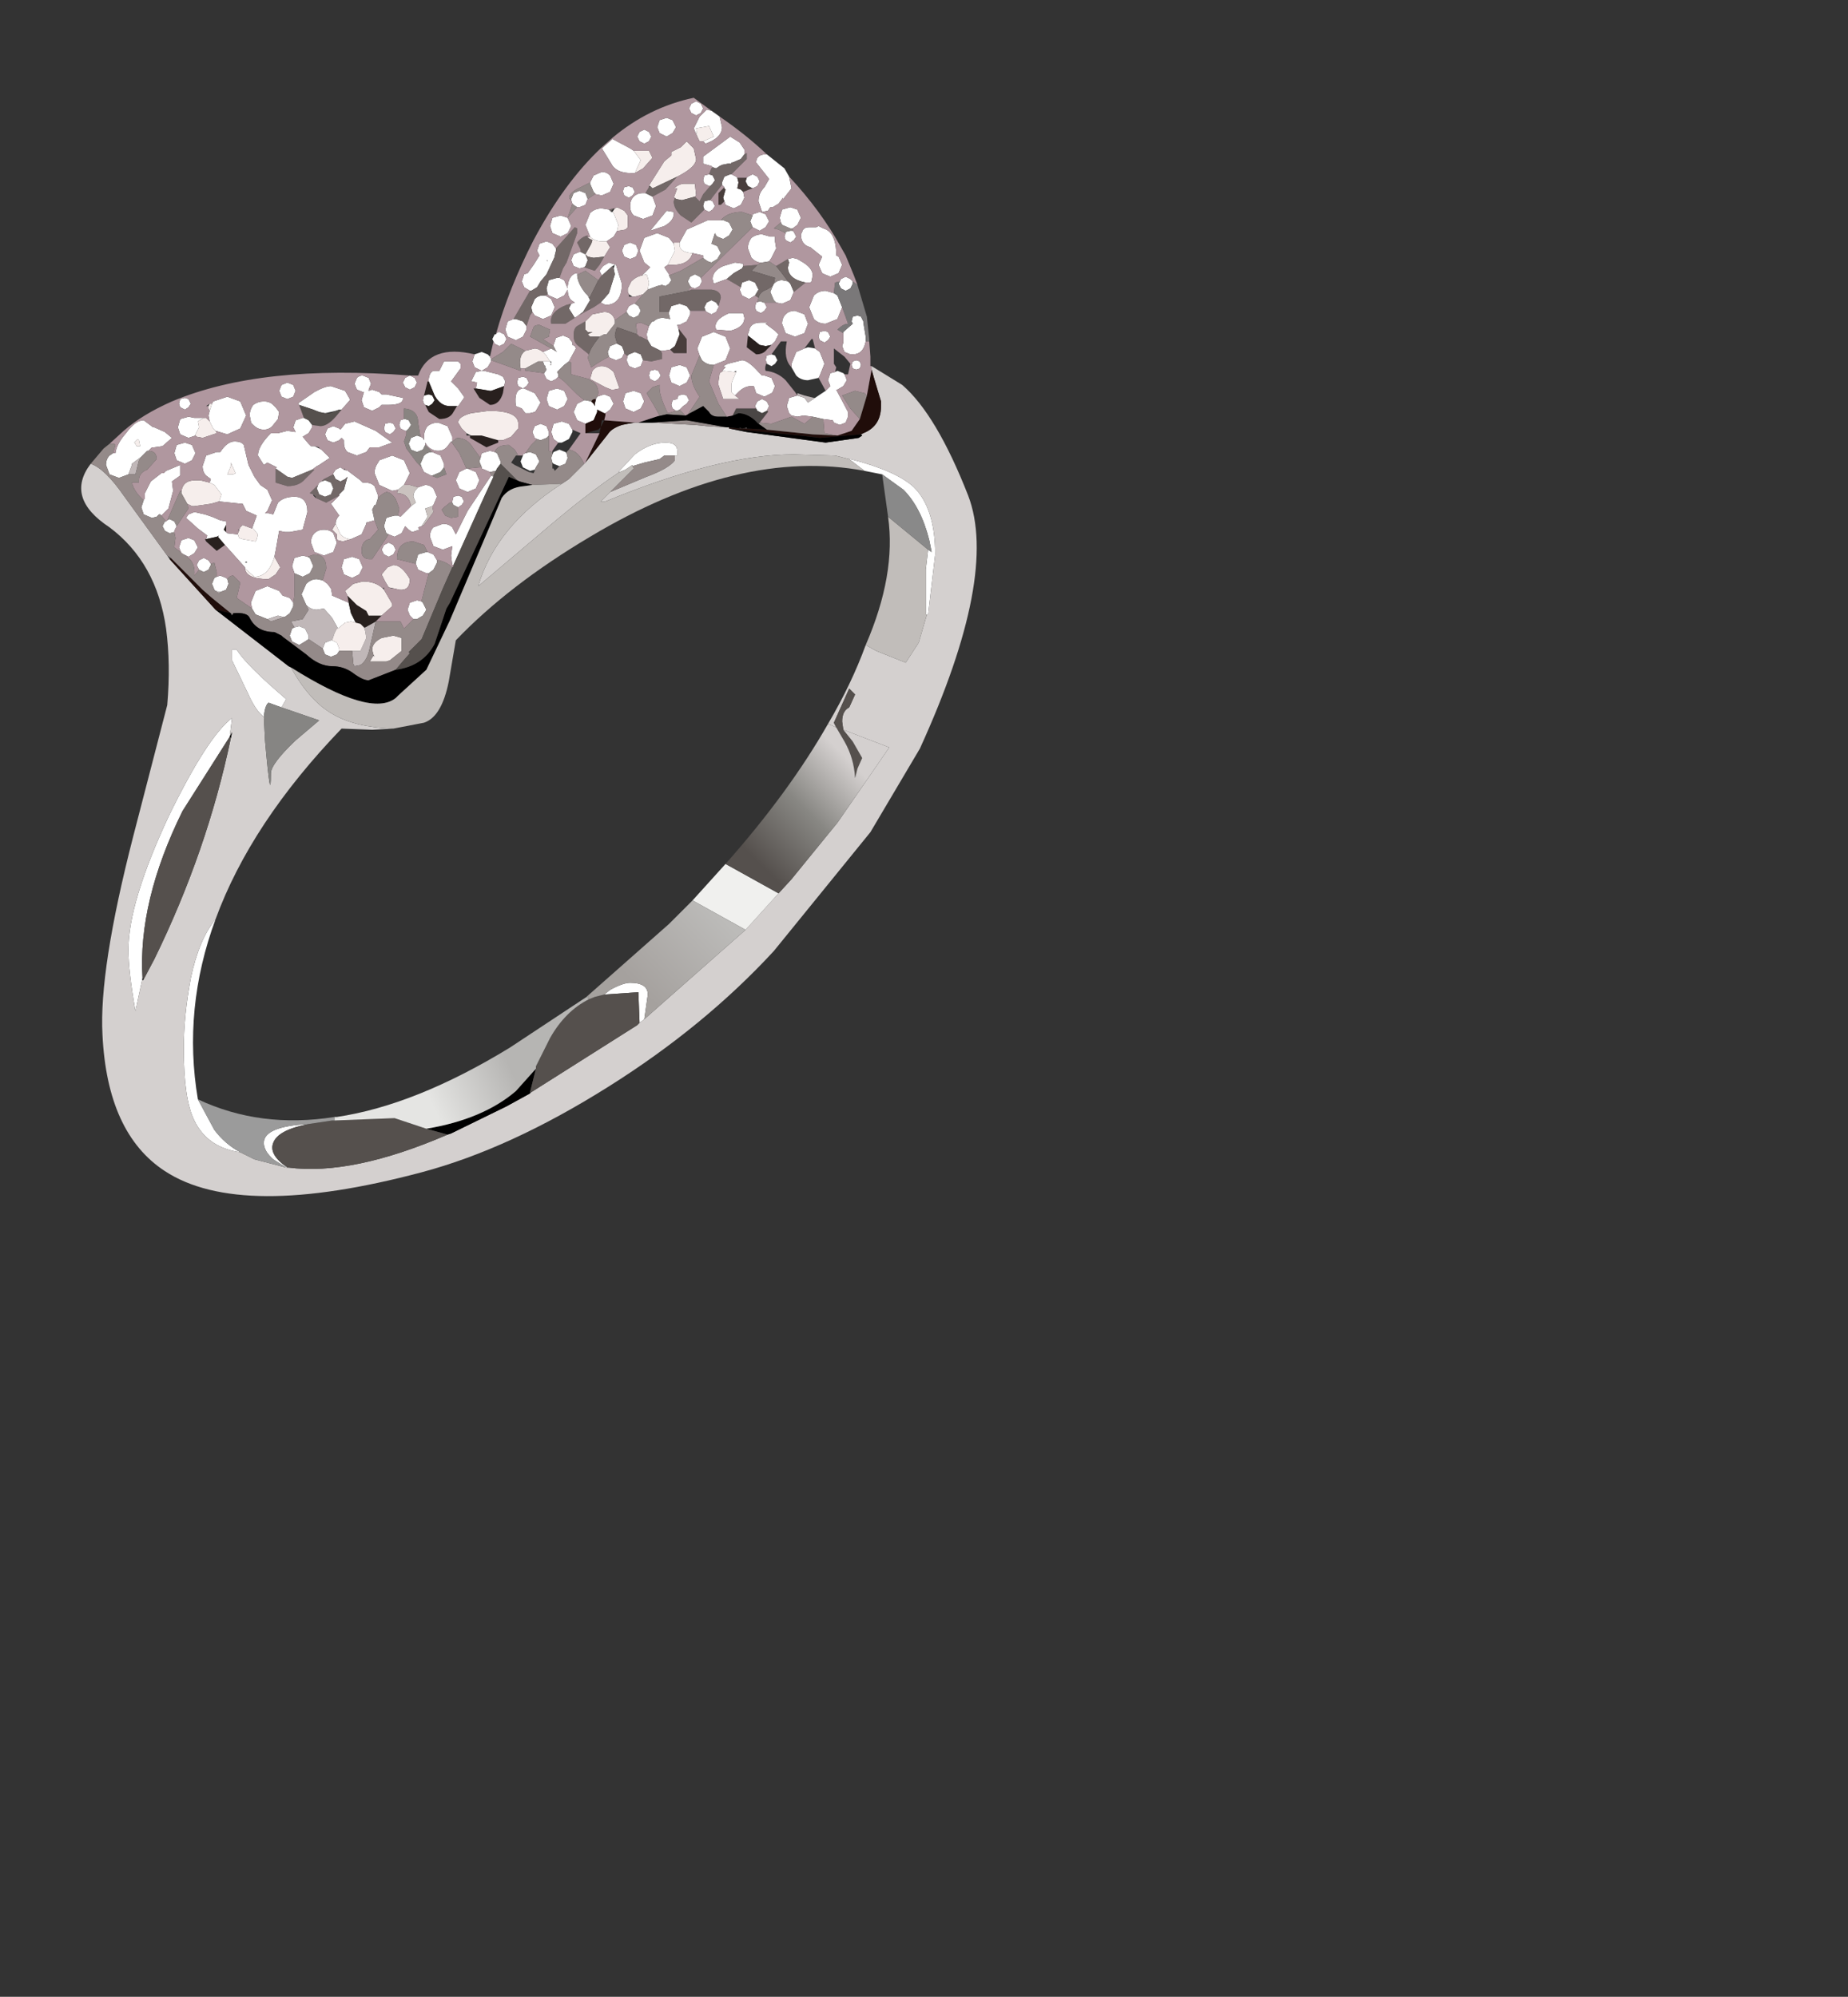
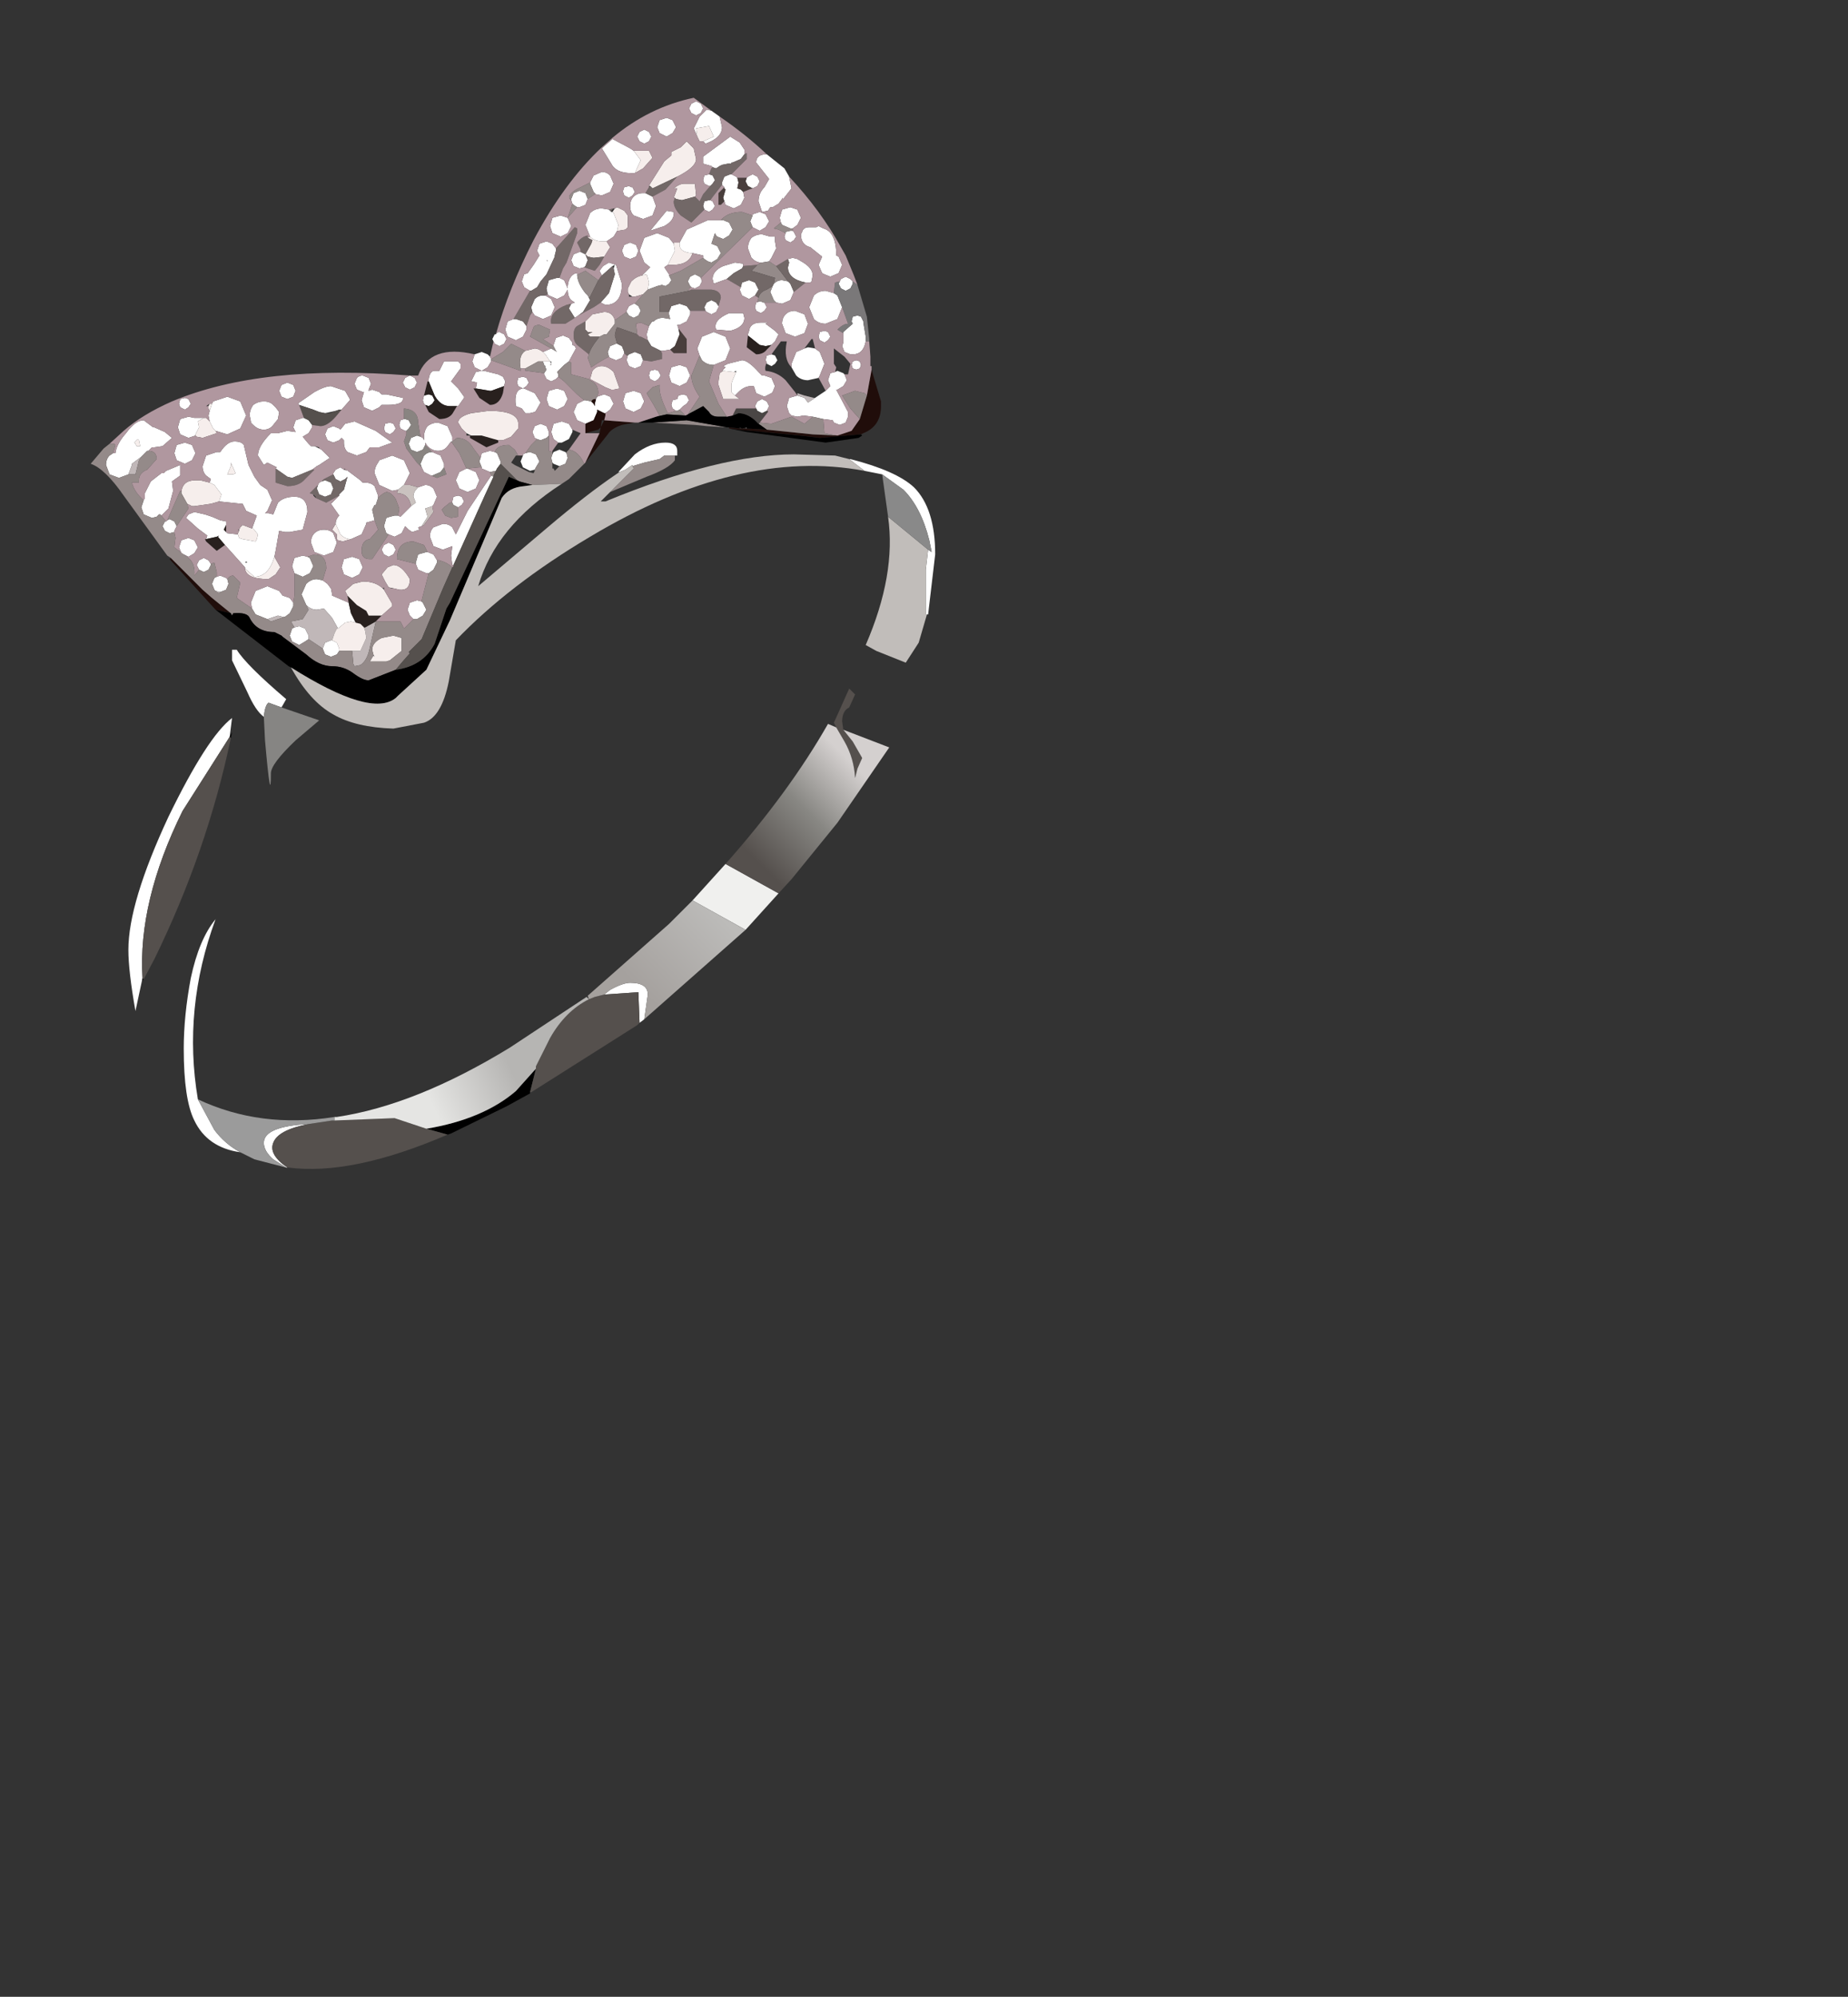
<svg xmlns="http://www.w3.org/2000/svg" xmlns:xlink="http://www.w3.org/1999/xlink" height="84.75px" width="78.45px">
  <rect width="100%" height="100%" fill="#333333" stroke="none" />
  <g transform="matrix(1.0, 0.0, 0.0, 1.0, 3.45, 4.15)">
    <use height="84.85" transform="matrix(1.0, 0.0, 0.0, 0.999, -3.45, -4.146)" width="78.45" xlink:href="#sprite0" />
  </g>
  <defs>
    <g id="sprite0" transform="matrix(1.0, 0.0, 0.0, 1.0, 3.45, 4.15)">
      <use height="46.65" transform="matrix(1.0, 0.0, 0.0, 1.0, 0.0, 0.0)" width="38.0" xlink:href="#sprite1" />
      <use height="13.25" transform="matrix(1.0, 0.0, 0.0, 1.0, 5.35, 13.85)" width="13.15" xlink:href="#sprite2" />
    </g>
    <g id="sprite1" transform="matrix(1.0, 0.0, 0.0, 1.0, 0.0, 0.0)">
      <use height="46.65" transform="matrix(1.0, 0.0, 0.0, 1.0, 0.0, 0.0)" width="38.0" xlink:href="#shape0" />
    </g>
    <g id="shape0" transform="matrix(1.0, 0.0, 0.0, 1.0, 0.0, 0.0)">
      <path d="M30.6 5.7 Q30.65 5.5 30.9 5.5 L31.2 5.5 31.3 5.45 31.5 5.55 Q32.05 5.7 32.05 6.7 L32.15 6.75 32.3 7.1 32.15 7.45 31.8 7.6 31.55 7.5 31.45 7.45 31.3 7.1 31.45 6.75 30.95 6.35 Q30.55 6.25 30.55 5.8 L30.6 5.7 M29.7 5.3 L29.65 5.1 29.75 4.75 30.1 4.65 30.4 4.75 30.55 5.1 30.4 5.4 30.2 5.55 30.1 5.55 29.75 5.4 29.7 5.3 M30.2 5.65 L30.25 5.7 30.35 5.9 30.25 6.05 30.1 6.15 29.9 6.05 29.85 5.9 29.9 5.75 29.9 5.7 30.1 5.65 30.2 5.65 M32.2 7.8 L32.25 7.7 32.45 7.6 32.65 7.7 32.75 7.8 32.75 7.9 32.65 8.1 32.45 8.2 32.25 8.1 32.15 7.9 32.2 7.8 M30.05 3.35 L30.15 3.85 29.8 4.3 29.75 4.25 29.75 4.3 29.6 4.5 29.35 4.65 29.25 4.65 29.15 4.8 28.9 4.85 28.75 4.4 Q28.75 4.05 29.0 3.8 L29.2 3.45 28.65 2.75 Q28.65 2.4 29.1 2.4 L29.1 2.45 29.1 2.4 29.85 3.0 30.05 3.35 M27.1 0.8 L27.2 1.25 Q27.2 1.7 26.5 1.95 L26.4 1.85 26.85 1.65 26.65 1.2 26.1 1.3 26.15 1.65 26.0 1.3 26.25 0.8 26.55 0.5 26.75 0.55 27.1 0.8 M17.6 10.05 Q17.65 9.95 17.75 9.95 L17.95 10.05 18.05 10.25 17.95 10.45 17.75 10.55 17.55 10.45 17.5 10.35 17.45 10.25 17.55 10.05 17.6 10.05 M17.35 11.0 L17.4 11.1 17.4 11.15 17.4 11.2 17.25 11.45 17.0 11.6 17.1 11.6 17.7 11.75 17.9 11.85 18.0 12.05 17.95 12.25 17.4 12.45 17.35 12.45 16.75 12.35 16.8 12.1 16.6 12.05 16.55 12.05 16.65 11.85 16.75 11.65 17.0 11.6 16.7 11.45 16.6 11.2 16.7 10.9 17.0 10.8 17.25 10.9 17.35 11.0 M19.6 10.8 L19.95 10.65 20.2 10.8 20.15 10.75 20.05 10.55 20.05 10.5 20.15 10.2 20.45 10.1 20.7 10.2 20.85 10.4 20.85 10.5 20.95 10.55 21.0 10.65 20.7 11.2 20.5 11.35 20.2 11.65 20.25 11.75 20.25 11.85 20.15 11.95 19.95 12.05 19.75 11.95 19.65 11.75 19.65 11.7 19.75 11.55 19.7 11.45 19.7 11.4 19.65 11.35 19.6 11.2 19.9 11.2 19.7 10.9 19.6 10.8 M21.85 12.8 L21.9 12.7 22.2 12.6 22.45 12.7 22.6 13.0 22.45 13.25 22.25 13.4 22.2 13.4 21.9 13.25 21.9 13.35 21.75 13.7 21.4 13.85 21.05 13.7 20.9 13.35 21.05 13.0 21.35 12.85 21.4 12.85 21.65 12.9 21.75 13.0 21.8 13.1 21.8 13.0 21.85 12.8 M25.25 13.3 L25.1 13.2 25.05 13.05 25.1 12.85 25.3 12.8 25.35 12.65 25.55 12.6 25.7 12.65 25.8 12.85 25.7 13.0 25.55 13.1 25.45 13.2 25.4 13.25 25.3 13.3 25.25 13.3 M26.25 10.95 L26.15 10.65 26.35 10.15 26.85 9.95 27.35 10.15 27.55 10.65 27.35 11.15 26.85 11.35 Q26.55 11.35 26.35 11.15 L26.25 10.95 M28.65 13.2 L28.6 13.1 28.7 12.9 28.9 12.8 29.1 12.9 29.2 13.1 29.1 13.3 28.9 13.4 28.7 13.3 28.65 13.2 M31.05 13.55 L30.65 13.5 30.4 13.55 30.15 13.5 30.05 13.4 29.95 13.1 30.05 12.75 30.4 12.65 30.7 12.75 30.85 12.95 31.15 12.75 31.6 12.45 31.8 12.25 31.7 12.0 31.8 11.7 32.0 11.65 32.1 11.6 32.35 11.7 32.4 11.75 32.5 12.0 32.35 12.25 32.1 12.4 32.05 12.4 32.55 13.35 32.55 13.45 32.55 13.55 32.45 13.8 32.2 13.9 31.95 13.8 31.9 13.7 31.5 13.65 31.05 13.55 M29.1 11.25 L29.05 11.15 29.1 10.95 29.3 10.9 29.45 10.95 29.55 11.15 29.45 11.3 29.3 11.4 29.1 11.3 29.1 11.25 M30.15 11.45 L30.15 11.3 30.35 10.8 30.7 10.65 30.85 10.6 31.15 10.65 31.35 10.8 31.55 11.3 31.35 11.8 31.3 11.9 30.85 12.0 Q30.55 12.0 30.35 11.8 L30.15 11.45 M33.3 10.35 Q33.2 10.9 32.75 10.9 L32.65 10.9 32.4 10.8 32.3 10.55 32.35 10.4 32.35 10.0 32.35 9.95 32.75 9.6 32.7 9.5 32.75 9.3 32.95 9.25 33.1 9.3 33.2 9.5 33.2 9.55 33.3 10.15 33.3 10.35 M32.3 8.9 L32.1 9.4 31.6 9.6 Q31.3 9.6 31.1 9.4 L30.9 8.9 31.1 8.4 Q31.3 8.2 31.6 8.2 L31.95 8.3 32.1 8.4 32.3 8.9 M30.0 6.85 L30.2 6.8 30.4 6.85 30.65 7.0 Q31.05 7.25 31.05 7.55 L31.0 7.8 30.95 7.85 30.75 7.85 Q30.0 7.7 30.0 7.2 L30.05 7.0 30.0 6.85 M30.25 8.25 L30.1 8.6 29.75 8.75 29.5 8.7 29.4 8.6 29.25 8.25 29.35 8.0 29.4 7.9 Q29.55 7.75 29.75 7.75 L30.0 7.8 30.1 7.9 30.25 8.25 M28.95 8.7 L29.0 8.7 29.1 8.9 29.0 9.05 28.85 9.15 28.65 9.05 28.6 8.9 28.65 8.7 28.8 8.65 28.85 8.65 28.95 8.7 M28.6 8.4 L28.35 8.55 28.05 8.4 27.95 8.15 28.0 8.05 28.05 7.85 28.35 7.75 28.6 7.85 28.75 8.15 28.6 8.4 M27.4 7.7 L26.85 7.9 26.8 7.7 Q26.8 7.35 27.25 7.15 L27.75 7.0 28.1 7.05 28.1 7.15 28.05 7.25 27.7 7.45 27.4 7.7 M28.85 7.0 Q28.65 7.0 28.45 6.8 L28.3 6.4 Q28.3 6.15 28.45 5.95 28.65 5.8 28.9 5.8 L29.25 5.9 29.45 5.9 29.45 6.05 29.45 6.1 29.5 6.4 29.3 6.8 29.2 6.95 28.9 7.0 28.85 7.0 M31.7 10.3 L31.55 10.4 31.35 10.3 31.3 10.15 31.35 9.95 31.55 9.9 31.7 9.95 31.8 10.15 31.7 10.3 M30.7 10.0 L30.3 10.15 29.9 10.0 29.75 9.6 Q29.75 9.35 29.9 9.2 30.05 9.05 30.3 9.05 L30.7 9.2 30.85 9.6 30.7 10.0 M32.75 11.5 L32.7 11.35 32.75 11.2 32.9 11.15 33.05 11.2 33.1 11.35 33.05 11.5 32.9 11.55 32.75 11.5 M26.8 2.95 L26.75 2.9 26.4 2.8 26.4 2.5 27.55 1.65 27.95 1.9 28.15 2.2 28.15 2.25 28.15 2.4 28.0 2.6 27.65 2.75 27.6 2.75 27.6 2.8 27.45 2.8 27.2 2.85 27.1 2.9 26.95 3.0 26.8 2.95 M27.6 3.25 L27.8 3.35 27.85 3.4 27.9 3.6 27.85 3.85 28.0 3.9 28.1 4.0 28.15 4.25 28.0 4.55 27.7 4.7 27.35 4.55 27.3 4.4 27.25 4.25 27.35 3.9 27.3 3.85 27.3 3.8 27.2 3.7 27.2 3.6 27.3 3.35 27.55 3.25 27.6 3.25 M28.25 3.4 L28.3 3.35 28.5 3.25 28.7 3.35 28.8 3.55 28.7 3.75 28.5 3.85 28.3 3.75 28.2 3.55 28.25 3.4 M26.7 4.35 L26.8 4.4 26.9 4.6 26.8 4.75 26.65 4.85 26.45 4.75 26.4 4.6 26.45 4.4 26.65 4.35 26.7 4.35 M26.7 3.75 L26.65 3.75 26.45 3.65 26.4 3.5 26.45 3.3 26.65 3.25 26.8 3.3 26.9 3.5 26.8 3.65 26.7 3.75 M26.3 0.65 L26.1 0.75 25.9 0.65 25.8 0.45 25.9 0.25 26.1 0.15 26.3 0.25 26.4 0.45 26.3 0.65 M24.25 4.2 L24.4 4.6 24.25 5.0 23.85 5.15 23.45 5.0 Q23.3 4.85 23.3 4.6 23.3 4.35 23.45 4.2 23.6 4.05 23.85 4.05 L23.95 4.05 24.25 4.2 M25.4 6.15 L25.7 5.6 26.6 5.2 27.15 5.2 27.25 5.2 27.5 5.3 27.65 5.6 27.5 5.85 27.25 6.0 27.0 5.9 26.95 5.85 26.9 5.75 26.85 5.9 26.75 6.2 27.0 6.3 27.15 6.6 27.0 6.85 26.75 7.0 26.6 6.95 26.45 6.85 26.4 6.8 26.4 6.7 25.95 6.6 25.9 6.6 Q25.4 6.55 25.4 6.25 L25.4 6.15 M28.5 5.0 L28.5 4.95 28.8 4.85 29.05 4.95 29.2 5.25 29.05 5.5 28.8 5.65 28.5 5.5 28.4 5.25 28.5 5.0 M26.3 7.65 L26.35 7.8 26.25 8.0 26.05 8.1 25.9 8.05 25.85 8.0 25.75 7.8 25.85 7.6 26.05 7.5 26.25 7.6 26.3 7.65 M27.05 8.85 L27.05 8.9 26.95 9.1 26.75 9.2 26.55 9.1 26.5 9.05 26.45 8.9 26.55 8.7 26.75 8.6 26.95 8.7 27.05 8.85 M25.85 9.05 L25.85 9.2 25.7 9.5 25.4 9.65 25.3 9.65 25.35 9.8 25.4 10.05 25.2 10.55 25.0 10.7 24.7 10.75 24.6 10.75 24.2 10.55 24.05 10.3 24.0 10.05 24.1 9.7 24.2 9.55 24.25 9.5 24.3 9.5 Q24.45 9.35 24.7 9.35 L25.0 9.4 24.95 9.2 24.95 9.1 25.05 8.85 25.4 8.75 25.7 8.85 25.85 9.05 M23.85 11.15 L23.75 11.4 23.5 11.5 23.25 11.4 23.15 11.15 23.2 10.95 23.25 10.9 23.5 10.8 23.75 10.9 23.85 11.15 M23.05 10.85 L22.95 11.05 22.7 11.15 22.45 11.05 22.4 11.0 22.35 10.8 22.45 10.55 22.7 10.45 22.75 10.45 22.95 10.55 23.05 10.8 23.05 10.85 M23.15 9.1 L23.15 9.05 23.25 8.85 23.45 8.75 23.5 8.75 23.65 8.85 23.75 9.05 23.65 9.25 23.45 9.35 23.25 9.25 23.15 9.1 M23.8 7.55 L24.15 7.2 23.9 7.0 23.7 6.5 23.9 5.95 24.45 5.75 24.95 5.95 25.15 6.2 25.2 6.5 24.95 7.0 24.9 7.1 24.75 7.2 24.95 7.5 24.95 7.55 25.05 7.75 24.95 7.9 24.8 8.0 24.65 7.95 24.45 8.0 24.05 8.15 24.1 7.85 24.05 7.65 24.0 7.5 23.8 7.55 M24.55 0.95 L24.85 0.85 25.1 0.95 25.25 1.25 25.1 1.5 24.85 1.65 24.55 1.5 24.45 1.25 24.55 0.95 M23.9 1.35 L24.1 1.45 24.2 1.65 24.1 1.85 23.9 1.95 23.7 1.85 23.6 1.65 23.7 1.45 23.9 1.35 M23.5 3.2 L23.35 3.2 Q22.7 3.2 22.5 2.8 L22.1 2.15 22.55 1.75 23.3 2.15 23.45 2.25 23.75 2.65 23.5 3.2 M21.6 3.6 L21.75 3.3 22.1 3.15 Q22.3 3.15 22.45 3.3 L22.6 3.65 22.45 4.0 22.1 4.15 21.85 4.1 21.8 4.05 21.75 4.0 21.6 3.65 21.6 3.6 M21.5 4.3 L21.4 4.55 21.15 4.65 21.05 4.65 20.9 4.55 20.85 4.5 20.8 4.35 20.8 4.3 20.9 4.05 21.15 3.95 21.4 4.05 21.5 4.3 M20.65 5.1 L20.8 5.45 20.65 5.75 20.35 5.9 20.0 5.75 19.9 5.45 20.0 5.1 20.35 5.0 20.65 5.1 M20.3 7.65 L20.5 7.75 20.65 8.1 20.65 8.0 Q20.7 7.55 21.0 7.45 L21.1 7.5 21.05 7.5 Q21.05 7.85 21.4 8.3 L21.5 8.4 21.55 8.5 21.6 8.6 21.3 9.1 21.1 9.25 20.95 9.35 20.7 8.95 20.8 8.75 20.95 8.7 20.8 8.6 Q20.65 8.45 20.65 8.15 L20.5 8.4 20.2 8.55 19.85 8.4 19.8 8.35 19.75 8.1 19.85 7.75 20.2 7.65 20.3 7.65 M22.1 7.55 L22.0 7.35 22.15 7.15 22.4 7.0 22.7 7.1 22.95 7.9 Q22.95 8.8 22.25 8.8 L22.05 8.7 22.4 8.3 22.65 7.5 22.6 7.25 22.65 7.1 22.55 7.15 22.1 7.55 M19.7 8.4 L19.95 8.55 20.1 8.9 19.95 9.25 19.6 9.4 19.25 9.25 19.15 9.1 19.1 8.9 19.25 8.55 Q19.4 8.4 19.6 8.4 L19.7 8.4 M18.9 9.7 L18.9 9.85 18.75 10.15 18.45 10.3 18.1 10.15 18.0 9.85 18.1 9.5 18.35 9.4 18.45 9.4 18.75 9.5 18.9 9.7 M19.05 8.2 L18.8 8.05 18.7 7.8 18.8 7.5 18.95 7.45 19.2 7.1 19.45 6.7 19.35 6.5 19.45 6.2 19.75 6.1 20.0 6.2 20.15 6.4 20.15 6.5 20.1 6.7 20.1 6.75 19.75 7.5 19.5 7.8 19.35 8.05 19.1 8.2 19.05 8.2 M21.6 5.9 L21.4 5.4 21.6 4.9 Q21.8 4.7 22.1 4.7 L22.4 4.75 22.5 4.85 22.55 4.85 22.6 4.9 22.8 5.4 22.75 5.65 22.6 5.9 22.3 6.1 22.1 6.1 Q21.8 6.1 21.6 5.9 M21.35 7.2 L21.15 7.25 20.9 7.15 20.8 6.9 20.9 6.65 21.15 6.55 21.2 6.55 21.4 6.65 21.5 6.9 21.4 7.15 21.35 7.2 M23.35 3.8 L23.4 3.8 23.5 4.0 23.4 4.15 23.25 4.25 23.05 4.15 23.0 4.0 23.0 3.95 23.05 3.8 23.25 3.75 23.35 3.8 M25.15 4.85 Q25.2 5.2 24.75 5.45 L24.15 5.65 24.85 4.8 25.15 4.85 M23.65 6.5 L23.55 6.75 23.3 6.85 23.05 6.75 22.95 6.5 23.05 6.25 23.3 6.15 23.55 6.25 23.65 6.5 M24.35 11.55 L24.5 11.6 24.6 11.8 24.5 11.95 24.35 12.05 24.15 11.95 24.1 11.8 24.15 11.6 24.35 11.55 M24.95 11.8 L25.05 11.45 25.4 11.35 25.7 11.45 25.85 11.8 25.7 12.1 25.4 12.25 25.05 12.1 24.95 11.8 M26.95 9.85 Q26.8 9.45 27.5 9.15 L28.1 9.15 28.15 9.35 Q28.15 9.75 27.55 9.9 L26.95 9.85 M27.25 11.6 L27.2 11.6 27.35 11.45 27.25 11.4 27.45 11.3 28.05 11.15 Q28.3 11.15 28.75 11.65 L28.9 11.8 29.0 11.8 29.3 11.9 29.45 12.25 29.35 12.5 29.3 12.55 29.0 12.7 28.65 12.55 28.55 12.25 28.45 12.25 Q28.15 12.25 27.9 12.5 L27.75 12.65 27.6 12.5 27.6 12.15 27.65 12.0 27.8 11.65 27.8 11.6 27.7 11.65 27.25 11.6 M28.3 10.1 L28.3 10.05 28.35 9.9 Q28.4 9.55 28.85 9.55 L29.15 9.55 29.05 9.6 29.45 9.9 29.6 10.05 29.45 10.35 29.4 10.4 29.3 10.5 29.05 10.55 28.8 10.5 28.3 10.1 M23.9 12.9 L23.75 13.2 23.45 13.35 23.1 13.2 23.0 12.9 23.1 12.55 23.45 12.45 23.75 12.55 23.9 12.9 M22.85 15.9 L22.8 15.9 23.5 15.15 Q24.15 14.65 24.8 14.65 25.3 14.65 25.3 15.0 L25.3 15.2 25.2 15.2 24.75 15.2 24.55 15.35 23.9 15.5 23.4 15.65 23.4 15.6 23.1 15.8 22.85 15.9 M32.6 15.35 L32.65 15.35 Q34.6 15.85 35.35 16.55 36.25 17.45 36.25 19.4 L35.95 21.95 35.9 21.95 35.85 21.95 35.85 20.05 35.95 19.2 36.1 19.3 36.0 18.8 Q35.65 17.4 34.9 16.65 L34.0 16.0 33.25 15.85 32.6 15.35 M23.9 39.15 L23.7 39.3 23.65 38.0 22.2 38.1 22.45 37.9 Q23.0 37.6 23.3 37.6 24.05 37.6 24.05 38.1 L23.9 39.15 M8.75 45.45 L8.7 45.45 8.15 45.1 Q7.75 44.75 7.75 44.4 7.75 43.7 9.65 43.6 8.35 43.85 8.15 44.4 7.95 44.9 8.75 45.45 M6.75 44.8 Q5.35 44.6 4.8 43.45 4.35 42.55 4.35 40.4 4.35 39.0 4.65 37.4 5.0 35.75 5.7 34.9 4.3 38.7 4.95 42.55 L5.65 43.85 Q6.1 44.45 6.75 44.8 M20.65 12.8 L20.5 13.1 20.2 13.25 19.85 13.1 19.75 12.8 19.85 12.45 20.2 12.35 20.5 12.45 20.65 12.8 M20.25 14.65 L20.05 14.5 19.95 14.2 20.05 13.85 20.4 13.75 20.7 13.85 20.85 14.1 20.85 14.2 20.7 14.5 20.4 14.65 20.25 14.65 M20.0 15.15 L20.05 15.05 20.3 14.95 20.55 15.05 20.6 15.1 20.65 15.3 20.55 15.55 20.3 15.65 20.05 15.55 20.0 15.5 19.95 15.3 20.0 15.15 M11.7 11.9 Q11.8 11.8 11.95 11.8 L12.2 11.9 12.3 12.15 12.2 12.4 12.2 12.45 12.35 12.4 12.65 12.5 12.75 12.6 12.95 12.6 13.65 12.75 Q13.7 13.05 13.0 13.05 L12.75 13.05 12.65 13.15 12.35 13.3 12.0 13.15 11.9 12.85 12.0 12.5 11.95 12.5 11.7 12.4 11.6 12.15 11.7 11.9 M13.65 12.1 L13.75 11.9 13.95 11.8 14.15 11.9 14.25 12.1 14.15 12.3 13.95 12.4 13.75 12.3 13.65 12.1 M14.75 12.05 L14.75 11.95 Q14.8 11.6 15.0 11.6 L15.15 11.6 15.2 11.6 15.4 11.2 16.0 11.2 16.1 11.3 16.1 11.5 15.7 12.05 16.0 12.35 16.25 12.7 16.25 12.75 16.0 13.1 15.95 13.1 15.65 13.1 Q15.25 13.1 15.0 12.65 L14.75 12.05 M14.6 13.05 L14.55 13.0 14.5 12.85 14.55 12.65 14.75 12.6 14.9 12.65 15.0 12.85 14.9 13.0 14.75 13.1 14.6 13.05 M19.8 6.9 L19.75 6.9 19.8 6.95 19.8 6.9 M18.75 12.35 L18.8 12.35 19.25 12.55 19.5 12.95 19.3 13.3 19.25 13.35 19.05 13.4 18.85 13.4 18.7 13.2 18.45 13.1 Q18.35 12.4 18.75 12.35 L18.55 12.25 18.5 12.1 18.55 11.9 18.75 11.85 18.9 11.9 19.0 12.1 18.9 12.25 18.75 12.35 M19.95 11.35 L19.95 11.3 19.9 11.35 19.95 11.35 M19.95 11.3 L19.95 11.2 19.9 11.2 19.95 11.3 M8.75 12.1 L9.0 12.2 9.1 12.45 9.0 12.7 8.75 12.8 8.5 12.7 8.4 12.45 8.5 12.2 8.75 12.1 M9.25 13.05 L9.2 13.0 9.25 12.95 9.9 12.5 Q10.35 12.25 10.6 12.25 L11.2 12.45 11.4 12.8 11.4 12.85 11.05 13.25 10.95 13.25 10.8 13.3 10.35 13.4 10.1 13.35 9.85 13.25 9.25 13.05 M9.8 13.9 L9.8 14.0 9.65 14.25 9.4 14.4 9.65 14.7 9.75 14.8 9.9 14.8 10.1 14.9 10.2 14.95 10.55 15.3 10.1 15.6 10.0 15.65 9.8 15.8 8.95 16.15 8.75 16.1 8.25 15.75 8.3 15.7 7.9 15.5 7.75 15.6 7.5 15.2 Q7.5 14.8 8.05 14.25 L8.35 14.25 8.75 14.15 9.1 14.2 9.0 14.0 9.1 13.7 9.4 13.6 9.45 13.6 9.65 13.7 9.8 13.9 M8.25 13.15 L8.4 13.35 8.35 13.65 8.15 13.9 Q8.0 14.1 7.75 14.1 7.5 14.1 7.3 13.9 L7.25 13.85 7.2 13.8 7.2 13.75 7.15 13.5 Q7.15 13.25 7.3 13.05 7.5 12.9 7.75 12.9 8.0 12.9 8.15 13.05 L8.25 13.15 M5.55 13.0 L5.6 12.9 6.2 12.7 6.75 12.9 7.0 13.5 6.75 14.05 6.2 14.3 5.7 14.15 5.6 14.05 5.45 13.75 5.4 13.5 5.45 13.3 5.55 13.0 M4.85 14.35 L4.55 14.45 4.2 14.3 4.1 14.0 4.2 13.65 4.55 13.55 4.8 13.6 5.2 13.6 4.95 13.75 5.0 14.0 4.85 14.3 4.85 14.35 M5.45 16.35 L5.5 16.2 5.3 16.05 Q5.15 15.9 5.15 15.65 L5.3 15.2 5.75 15.05 5.9 15.05 Q6.2 14.6 6.5 14.6 6.8 14.6 6.9 14.75 L7.1 15.6 7.35 16.1 7.6 16.45 7.9 16.65 8.1 17.1 7.9 17.55 7.8 17.65 7.95 17.65 8.15 17.7 8.35 17.2 Q8.6 16.95 9.05 16.95 9.6 16.95 9.6 17.6 L9.4 18.35 8.85 18.45 8.65 18.45 8.4 18.4 8.25 19.25 8.2 19.5 Q7.95 20.35 7.35 20.35 L6.95 20.0 6.95 19.9 6.95 19.95 6.1 19.0 5.8 18.65 5.85 18.6 5.75 18.65 5.3 18.75 5.35 18.6 4.95 18.3 4.45 17.85 4.55 17.7 4.8 17.6 5.25 17.7 5.55 17.8 5.9 17.95 6.15 18.0 6.15 18.15 6.05 18.35 6.15 18.45 6.2 18.5 6.65 18.55 6.7 18.7 6.85 18.75 7.4 18.85 7.45 18.75 7.5 18.55 7.3 18.3 7.25 18.3 7.45 17.75 7.0 17.55 6.85 17.25 6.8 17.25 5.85 17.15 5.95 16.85 5.65 16.45 5.45 16.35 M4.05 18.2 L3.95 18.4 3.95 18.45 3.75 18.5 3.55 18.4 3.45 18.2 3.55 18.0 3.6 18.0 3.65 17.95 3.75 17.9 3.95 18.0 4.05 18.2 M5.0 20.05 L4.9 19.85 5.0 19.65 5.2 19.55 5.4 19.65 5.5 19.8 5.5 19.85 5.4 20.05 5.2 20.15 5.0 20.05 M5.75 20.35 L5.9 20.3 6.15 20.4 6.2 20.45 6.25 20.65 6.15 20.9 5.9 21.0 5.7 20.95 5.65 20.9 5.55 20.65 5.65 20.4 5.75 20.35 M7.25 21.7 L7.2 21.45 7.4 20.95 7.9 20.75 8.4 20.95 8.55 21.15 8.85 21.25 9.0 21.45 9.0 21.6 8.85 21.9 8.65 22.05 8.55 22.05 8.35 22.0 7.9 22.15 7.4 21.95 7.25 21.7 M9.05 20.2 L8.95 19.9 9.05 19.55 9.4 19.45 9.6 19.5 9.7 19.55 9.85 19.9 9.7 20.2 9.4 20.35 9.05 20.2 M10.25 20.5 L10.45 20.65 10.6 20.85 10.65 21.1 10.65 21.15 11.35 21.45 11.45 21.9 11.65 22.3 11.45 22.25 11.2 22.3 10.9 22.55 10.65 22.1 10.3 21.7 10.0 21.75 Q9.75 21.75 9.55 21.55 L9.35 21.1 9.55 20.65 Q9.75 20.45 10.0 20.45 L10.25 20.5 M14.1 22.15 L13.95 22.0 13.85 21.75 13.95 21.45 14.25 21.35 14.45 21.4 14.5 21.45 14.65 21.75 14.5 22.0 14.25 22.15 14.1 22.15 M14.75 20.2 L14.65 20.2 14.3 20.05 14.2 19.8 14.2 19.75 14.3 19.4 14.65 19.3 14.7 19.3 14.95 19.4 15.1 19.65 15.1 19.75 14.95 20.05 14.75 20.2 M15.8 19.85 L15.75 19.85 15.7 19.45 15.75 19.05 15.35 19.2 14.95 19.05 14.8 18.65 Q14.8 18.4 14.95 18.25 L15.35 18.1 Q15.6 18.1 15.75 18.25 L15.9 18.55 16.4 17.55 17.4 16.05 17.5 16.1 17.15 16.85 15.8 19.85 M17.35 15.9 L17.0 15.75 17.0 15.7 16.9 15.45 16.95 15.3 17.0 15.1 17.35 15.0 17.55 15.05 17.65 15.1 17.8 15.45 17.8 15.55 17.65 15.75 17.6 15.85 17.35 15.9 M16.35 15.75 L16.4 15.75 16.75 15.9 16.9 16.25 16.75 16.6 16.4 16.75 16.05 16.6 15.9 16.25 16.05 15.9 16.35 15.75 M15.7 14.6 L15.55 14.8 Q15.4 15.0 15.15 15.0 14.9 15.0 14.7 14.8 L14.6 14.65 14.6 14.75 14.5 14.95 14.25 15.05 14.0 14.95 13.9 14.7 14.0 14.45 14.25 14.35 14.4 14.4 14.5 14.45 14.55 14.55 14.55 14.4 Q14.55 14.15 14.7 13.95 14.9 13.8 15.15 13.8 L15.55 13.95 15.75 14.4 15.75 14.6 15.7 14.6 M14.9 15.05 L15.25 15.2 15.4 15.55 15.4 15.7 15.25 15.9 14.9 16.05 14.85 16.05 14.55 15.9 14.45 15.7 14.4 15.55 14.55 15.2 Q14.7 15.05 14.9 15.05 M13.8 14.15 L13.75 14.15 13.55 14.05 13.5 13.9 13.55 13.7 13.7 13.65 13.75 13.65 13.9 13.7 14.0 13.9 13.9 14.05 13.8 14.15 M18.75 15.2 L18.75 15.15 18.85 15.1 19.05 15.05 19.3 15.15 19.45 15.45 19.3 15.7 19.25 15.8 19.05 15.85 18.75 15.7 18.65 15.45 18.75 15.2 M19.35 14.5 L19.25 14.45 19.15 14.2 19.25 13.95 19.5 13.85 19.75 13.95 19.85 14.2 19.85 14.35 19.75 14.45 19.5 14.55 19.35 14.5 M6.55 15.95 L6.35 15.5 6.35 15.65 6.2 16.0 6.45 16.0 6.55 15.95 M10.2 16.3 L10.35 16.25 10.6 16.35 10.7 16.6 10.6 16.85 10.35 16.95 10.1 16.85 10.0 16.6 10.05 16.45 10.1 16.35 10.2 16.3 M10.95 16.9 L10.95 16.85 11.15 16.65 11.3 16.1 11.2 16.2 11.0 16.3 10.8 16.2 10.7 16.0 10.7 15.95 10.8 15.8 11.0 15.7 11.15 15.8 11.2 15.8 11.25 15.85 11.25 15.8 11.85 16.25 11.95 16.35 12.05 16.35 Q12.3 16.35 12.45 16.5 L12.6 16.9 12.6 17.0 12.5 17.3 12.45 17.3 12.4 17.4 12.35 17.5 12.45 17.95 12.1 18.05 12.1 18.1 11.9 18.55 11.45 18.75 Q11.2 18.75 11.0 18.55 L10.8 18.1 Q10.8 17.9 10.95 17.75 L10.6 17.25 10.95 16.9 M4.65 13.0 L4.55 13.15 4.4 13.25 4.2 13.15 4.15 13.0 4.2 12.8 4.4 12.75 4.55 12.8 4.65 13.0 M1.35 15.1 L1.45 15.1 Q1.5 14.7 1.9 14.25 2.3 13.7 2.65 13.7 L3.05 14.0 3.1 14.0 3.55 14.2 3.85 14.45 3.45 14.8 3.1 14.85 3.0 14.85 2.85 15.0 2.8 15.0 2.55 15.25 2.15 15.55 2.15 15.6 2.0 16.0 1.6 16.15 1.2 16.0 1.05 15.6 Q1.05 15.35 1.2 15.2 L1.35 15.1 M2.65 17.1 L2.65 17.05 2.7 17.05 2.7 16.8 2.95 16.3 3.4 15.95 3.5 15.95 3.6 15.85 4.2 15.6 4.2 16.05 3.85 16.3 3.9 16.7 3.7 17.45 3.4 17.75 3.35 17.7 3.3 17.7 3.2 17.8 3.0 17.85 2.65 17.7 2.55 17.4 2.65 17.1 M3.95 15.1 L4.05 14.75 4.4 14.65 4.7 14.75 4.85 15.1 4.7 15.4 4.4 15.55 4.05 15.4 3.95 15.1 M2.4 14.5 L2.25 14.65 2.3 14.7 2.35 14.8 2.5 14.8 2.45 14.55 2.4 14.5 M4.95 19.1 L4.8 19.35 4.55 19.5 4.25 19.35 4.15 19.1 4.25 18.8 4.55 18.7 4.8 18.8 4.95 19.1 M9.75 18.9 Q9.75 18.65 9.9 18.5 10.05 18.35 10.3 18.35 10.55 18.35 10.7 18.5 L10.85 18.9 10.7 19.3 10.3 19.45 9.9 19.3 9.75 18.9 M7.05 19.75 L7.0 19.7 6.95 19.75 7.05 19.75 M7.75 26.3 Q7.4 26.05 7.05 25.25 L6.4 23.9 6.4 23.45 6.6 23.45 Q7.0 24.1 8.7 25.55 L8.5 25.9 7.95 25.7 Q7.8 25.8 7.75 26.3 M9.05 22.5 L9.25 22.45 9.5 22.55 9.65 22.85 9.65 23.0 9.5 23.1 9.25 23.25 8.95 23.1 8.85 22.85 8.95 22.55 9.05 22.5 M10.25 23.4 L10.35 23.15 10.6 23.05 10.65 23.05 10.85 23.15 10.95 23.4 10.95 23.5 10.85 23.65 10.6 23.75 10.35 23.65 10.25 23.4 M15.75 17.2 L15.75 17.15 15.8 16.95 16.0 16.9 16.15 16.95 16.25 17.15 16.15 17.3 16.0 17.4 15.8 17.3 15.75 17.2 M13.25 13.85 L13.35 14.05 13.25 14.2 13.1 14.3 12.9 14.2 12.85 14.05 12.9 13.85 13.1 13.8 13.25 13.85 M13.45 16.65 L13.2 16.7 12.65 16.45 12.45 15.95 Q12.45 15.7 12.6 15.5 L12.65 15.4 13.2 15.2 13.7 15.4 13.95 15.95 13.7 16.45 13.45 16.65 M14.3 16.55 L14.6 16.45 Q14.8 16.45 14.95 16.6 L15.1 16.95 14.95 17.3 14.9 17.35 14.6 17.45 14.7 17.8 14.45 18.2 14.3 18.25 14.35 18.35 14.05 18.45 13.9 18.35 13.75 18.2 13.6 18.5 13.3 18.65 13.05 18.55 12.95 18.5 12.85 18.2 12.95 17.85 13.1 17.8 13.3 17.75 13.45 17.75 13.55 17.8 13.7 17.65 14.0 17.35 14.2 17.2 14.1 16.95 Q14.1 16.75 14.25 16.6 L14.3 16.55 M11.0 14.1 L11.2 13.85 11.6 13.75 12.5 14.15 13.2 14.65 12.65 14.85 12.45 14.85 12.25 14.85 12.1 15.05 11.7 15.2 11.3 15.05 Q11.15 14.9 11.15 14.65 L11.15 14.55 11.1 14.5 11.05 14.45 10.95 14.55 10.7 14.65 10.45 14.55 10.35 14.3 10.45 14.05 10.7 13.95 10.95 14.05 11.0 14.1 M11.3 16.1 L11.3 16.05 11.3 16.1 M12.85 19.0 L13.05 18.9 13.25 19.0 13.35 19.2 13.25 19.4 13.05 19.5 12.85 19.4 12.75 19.2 12.85 19.0 M11.8 19.6 L11.95 19.95 11.8 20.25 11.5 20.4 11.15 20.25 11.05 19.95 11.15 19.6 11.5 19.5 11.8 19.6 M2.6 37.4 L2.3 38.8 Q2.0 37.1 2.0 36.2 2.0 34.2 3.7 30.55 5.35 27.15 6.4 26.35 L6.3 27.15 4.3 30.3 Q2.4 34.15 2.6 37.4" fill="#ffffff" fill-rule="evenodd" stroke="none" />
      <path d="M28.25 14.0 L28.25 14.05 28.2 14.05 28.25 14.0 M30.4 12.65 L30.4 12.55 30.7 12.65 31.1 12.75 31.15 12.75 30.85 12.95 30.7 12.75 30.4 12.65 M19.8 6.9 L19.8 6.95 19.75 6.9 19.8 6.9 M19.95 11.35 L19.9 11.35 19.95 11.3 19.95 11.35 M2.0 16.0 L2.15 15.6 2.15 15.55 2.55 15.25 2.45 15.4 2.3 16.0 2.0 16.0 M8.65 22.05 L8.05 22.25 7.9 22.15 8.35 22.0 8.55 22.05 8.65 22.05 M9.55 21.55 Q9.75 21.75 10.0 21.75 L10.3 21.7 10.65 22.1 10.9 22.55 10.85 22.55 10.75 22.75 10.65 23.05 10.6 23.05 10.35 23.15 10.25 23.4 9.65 23.0 9.65 22.85 9.5 22.55 9.25 22.45 9.05 22.5 8.9 22.25 9.4 22.15 9.65 21.75 9.55 21.55 M5.9 21.0 L5.85 21.05 5.75 21.0 5.7 20.95 5.9 21.0 M17.5 16.05 L17.5 16.1 17.4 16.05 17.5 16.05 M11.5 23.5 L11.85 23.5 12.1 22.95 12.05 22.65 12.0 22.5 12.05 22.5 12.5 22.25 12.25 23.35 Q12.15 23.9 11.85 24.1 L11.6 24.15 11.55 24.05 11.5 23.5" fill="#c0b7b8" fill-rule="evenodd" stroke="none" />
      <path d="M32.75 7.8 L32.95 7.95 33.35 9.3 33.45 10.25 33.45 10.35 33.3 10.35 33.3 10.15 33.2 9.55 33.2 9.5 33.1 9.3 32.95 9.25 32.75 9.3 32.7 9.5 32.75 9.6 32.35 9.95 32.35 10.0 32.1 9.85 Q32.35 9.6 32.55 9.6 L32.3 8.9 32.1 8.4 31.95 8.3 31.95 8.25 32.0 7.85 32.2 7.8 32.15 7.9 32.25 8.1 32.45 8.2 32.65 8.1 32.75 7.9 32.75 7.8" fill="#7a7879" fill-rule="evenodd" stroke="none" />
-       <path d="M23.5 13.8 L23.65 13.8 24.25 13.8 26.05 13.9 26.55 13.95 27.35 14.0 27.4 14.0 27.5 14.0 27.5 14.05 28.25 14.2 31.6 14.65 33.0 14.45 33.15 14.35 33.1 14.3 33.2 14.25 Q33.95 13.95 33.95 13.1 L33.95 12.9 33.65 11.9 33.55 11.55 33.55 11.4 34.85 12.2 Q36.3 13.45 37.65 16.9 38.95 20.3 35.6 27.65 L33.5 31.2 29.4 36.25 Q26.45 39.45 22.4 42.0 18.2 44.65 14.45 45.65 6.75 47.7 3.55 45.6 1.1 44.0 0.9 39.8 0.75 37.05 2.2 31.4 L3.65 25.8 Q3.8 24.05 3.6 22.55 3.2 19.75 1.2 18.25 -0.7 17.0 0.4 15.55 1.0 15.75 1.8 16.9 L3.65 19.45 3.75 19.6 5.7 21.75 8.8 24.15 8.9 24.2 Q9.7 25.65 10.7 26.2 11.65 26.75 13.25 26.8 L12.35 26.85 11.05 26.8 Q7.2 30.8 5.7 34.9 5.0 35.75 4.65 37.4 4.35 39.0 4.35 40.4 4.35 42.55 4.8 43.45 5.35 44.6 6.75 44.8 L7.35 45.1 8.7 45.45 8.75 45.45 8.8 45.45 Q11.5 45.8 15.55 44.05 L15.7 44.0 18.05 42.85 19.05 42.3 19.1 42.25 23.6 39.4 23.7 39.3 23.9 39.15 28.2 35.35 29.6 33.8 30.15 33.2 32.1 30.8 34.3 27.6 32.35 26.85 32.3 26.5 Q32.3 26.05 32.6 25.9 L32.85 25.35 32.6 25.1 31.95 26.55 32.05 26.75 31.7 26.6 Q32.7 24.9 33.3 23.25 L33.75 23.5 35.0 24.0 35.55 23.15 35.9 21.95 35.95 21.95 36.25 19.4 Q36.25 17.45 35.35 16.55 34.6 15.85 32.65 15.35 L32.6 15.35 32.0 15.2 30.25 15.15 Q27.1 15.15 22.25 17.15 L22.05 17.15 22.45 16.75 24.0 16.1 Q24.95 15.75 25.2 15.4 L25.2 15.2 25.3 15.2 25.3 15.0 Q25.3 14.65 24.8 14.65 24.15 14.65 23.5 15.15 L22.8 15.9 22.85 15.9 22.7 16.0 Q21.45 16.85 19.8 18.25 L16.85 20.75 Q17.6 18.2 20.4 16.4 L20.55 16.3 20.7 16.2 21.35 15.55 21.4 15.5 22.35 14.3 Q22.5 14.05 22.95 13.9 L23.2 13.85 23.5 13.8 M8.5 25.9 L8.7 25.55 Q7.0 24.1 6.6 23.45 L6.4 23.45 6.4 23.9 7.05 25.25 Q7.4 26.05 7.75 26.3 L7.8 27.3 Q8.05 30.15 8.05 28.7 8.05 28.3 9.1 27.3 L10.1 26.45 8.5 25.9 M6.35 27.2 L6.4 26.95 6.3 27.15 6.4 26.35 Q5.35 27.15 3.7 30.55 2.0 34.2 2.0 36.2 2.0 37.1 2.3 38.8 L2.6 37.4 2.6 37.5 2.65 37.45 3.1 36.6 Q5.35 32.0 6.35 27.2" fill="#d4d0cf" fill-rule="evenodd" stroke="none" />
      <path d="M21.8 12.8 L21.85 12.8 21.8 13.0 21.8 13.1 21.75 13.0 21.65 12.9 Q21.7 12.8 21.8 12.8 M22.25 13.4 L22.25 13.5 22.2 13.7 23.5 13.8 23.2 13.85 22.95 13.9 Q22.5 14.05 22.35 14.3 L21.4 15.5 22.0 14.25 22.05 14.0 22.2 13.7 22.1 13.7 22.05 14.0 21.95 14.1 21.4 14.25 21.4 13.85 21.75 13.7 21.9 13.35 21.9 13.25 22.2 13.4 22.25 13.4 M32.1 14.35 L32.7 14.15 33.05 13.65 33.35 12.65 33.55 11.55 33.65 11.9 33.95 12.9 33.95 13.1 Q33.95 13.95 33.2 14.25 L33.1 14.3 31.35 14.45 30.5 14.35 27.9 14.1 27.5 14.05 27.5 14.0 27.95 14.05 28.05 14.05 28.2 14.05 28.25 14.05 29.1 14.1 31.05 14.3 32.1 14.35 M5.7 21.75 L3.75 19.6 3.8 19.55 5.15 20.9 5.55 21.25 6.35 21.9 5.7 21.75" fill="#200d0a" fill-rule="evenodd" stroke="none" />
      <path d="M24.1 3.8 L24.1 3.75 24.15 3.75 24.1 3.8 M29.3 10.5 L29.1 10.7 Q28.95 10.9 28.65 10.9 L28.25 10.6 28.3 10.1 28.8 10.5 29.05 10.55 29.3 10.5 M15.95 13.1 L15.8 13.35 Q15.65 13.65 15.2 13.65 L14.75 13.35 14.6 13.05 14.75 13.1 14.9 13.0 15.0 12.85 14.9 12.65 14.75 12.6 14.55 12.65 14.7 12.05 14.75 12.05 15.0 12.65 Q15.25 13.1 15.65 13.1 L15.95 13.1 M17.95 12.25 L17.9 12.55 Q17.75 13.05 17.35 13.05 L16.9 12.75 16.65 12.35 16.75 12.35 17.35 12.45 17.4 12.45 17.95 12.25 M6.1 19.0 L5.75 19.25 5.3 18.85 5.25 18.75 5.3 18.75 5.75 18.65 5.85 18.6 5.8 18.65 6.1 19.0 M6.15 18.15 L6.15 18.2 6.15 18.45 6.05 18.35 6.15 18.15 M11.35 21.45 L11.3 21.15 11.7 21.55 12.1 21.8 12.2 22.0 12.5 22.0 12.75 22.0 12.5 22.25 12.05 22.5 12.0 22.5 11.95 22.45 11.85 22.35 11.65 22.3 11.45 21.9 11.35 21.45 M9.95 16.95 L9.95 17.0 9.9 16.95 9.95 16.95 M17.7 14.55 L17.7 14.65 17.2 14.85 16.5 14.45 16.5 14.4 16.55 14.35 17.0 14.35 17.7 14.55 M11.2 15.8 L11.15 15.8 11.2 15.75 11.2 15.8 M10.7 15.95 L10.7 16.0 10.7 15.95 M11.3 16.1 L11.3 16.05 11.3 16.1" fill="#28201e" fill-rule="evenodd" stroke="none" />
      <path d="M26.4 1.85 L26.25 1.85 26.15 1.65 26.1 1.3 26.65 1.2 26.85 1.65 26.4 1.85 M18.85 10.75 L19.25 10.65 Q19.4 10.65 19.6 10.8 L19.7 10.9 19.9 11.2 19.6 11.2 19.4 11.2 18.85 11.5 18.65 11.5 Q18.55 10.95 18.85 10.75 M25.2 4.25 L25.15 4.25 25.3 3.85 25.15 3.85 Q25.4 3.65 25.6 3.65 L26.05 3.65 26.1 4.15 26.05 4.2 25.5 4.35 25.25 4.3 25.2 4.25 M24.1 3.75 L24.15 3.65 24.75 2.7 25.05 2.45 25.05 2.3 25.45 2.1 25.7 1.85 25.9 2.05 26.0 2.15 26.1 2.6 Q26.1 2.95 25.3 3.35 L24.25 3.85 24.15 3.75 24.1 3.75 M21.4 9.5 L21.7 9.2 22.2 9.1 Q22.55 9.1 22.65 9.45 L22.65 9.6 22.3 10.05 22.2 10.05 22.0 10.15 21.6 10.15 21.5 10.05 21.7 9.95 21.5 9.95 21.4 9.85 21.4 9.6 21.4 9.5 M23.85 8.35 L23.5 8.45 23.4 8.45 23.25 8.35 23.2 8.25 23.2 8.1 23.35 7.8 Q23.55 7.6 23.8 7.55 L24.0 7.5 24.05 7.65 24.1 7.85 24.05 8.15 23.85 8.35 M25.15 6.2 L25.15 6.15 25.4 6.15 25.4 6.25 Q25.4 6.55 25.9 6.6 L25.95 6.6 Q25.8 7.1 25.1 7.1 L25.05 7.1 24.9 7.1 24.95 7.0 25.2 6.5 25.15 6.2 M23.5 3.2 L23.75 2.65 23.45 2.25 24.1 2.25 24.25 2.55 23.85 3.0 23.5 3.2 M21.5 5.95 L21.6 5.9 Q21.8 6.1 22.1 6.1 L22.3 6.1 22.45 6.35 22.2 6.75 21.75 6.8 21.5 6.75 21.4 6.65 21.65 6.2 21.7 6.05 21.5 5.95 M22.65 4.7 L22.75 4.65 23.05 4.8 23.2 5.0 23.2 5.5 23.1 5.6 22.8 5.65 22.75 5.65 22.8 5.4 22.6 4.9 22.55 4.85 22.65 4.7 M22.1 11.4 Q22.35 11.4 22.6 11.65 L22.85 12.35 22.6 12.4 22.5 12.4 22.25 12.3 21.6 11.95 21.7 11.6 Q21.85 11.4 22.1 11.4 M27.75 12.65 L27.95 12.8 27.25 12.8 27.05 12.2 27.05 12.05 27.1 11.7 27.25 11.6 27.7 11.65 27.8 11.65 27.65 12.0 27.6 12.15 27.6 12.5 27.75 12.65 M5.7 14.15 L5.75 14.25 5.15 14.45 4.9 14.4 4.85 14.35 4.85 14.3 5.0 14.0 4.95 13.75 5.2 13.6 5.3 13.6 5.45 13.75 5.6 14.05 5.7 14.15 M5.45 13.3 L5.4 13.2 5.4 13.1 5.45 13.0 5.55 13.0 5.45 13.3 M8.2 19.5 L8.45 19.95 8.25 20.25 7.95 20.45 Q7.0 20.45 6.95 20.0 L7.35 20.35 Q7.95 20.35 8.2 19.5 M6.65 18.55 L6.65 18.5 6.7 18.4 6.7 18.35 6.75 18.25 6.85 18.15 7.25 18.3 7.3 18.3 7.5 18.55 7.45 18.75 7.4 18.85 6.85 18.75 6.7 18.7 6.65 18.55 M5.85 17.15 L5.5 17.25 4.8 17.35 4.7 17.35 4.5 17.25 4.25 16.8 4.25 16.75 Q4.3 16.25 4.85 16.25 L5.05 16.25 5.45 16.35 5.65 16.45 5.95 16.85 5.85 17.15 M11.3 21.15 L11.2 20.95 11.55 20.65 11.95 20.55 Q12.5 20.55 12.8 20.85 L12.85 20.9 13.2 21.5 13.2 21.6 12.75 22.0 12.5 22.0 12.2 22.0 12.1 21.8 11.7 21.55 11.3 21.15 M6.55 15.95 L6.45 16.0 6.2 16.0 6.35 15.65 6.35 15.5 6.55 15.95 M2.4 14.5 L2.45 14.55 2.5 14.8 2.35 14.8 2.3 14.7 2.25 14.65 2.4 14.5 M10.9 22.55 L11.2 22.3 11.45 22.25 11.65 22.3 11.85 22.35 11.95 22.45 12.0 22.5 12.05 22.65 12.1 22.95 11.85 23.5 11.5 23.5 10.95 23.5 10.95 23.4 10.85 23.15 10.65 23.05 10.75 22.75 10.85 22.55 10.9 22.55 M16.35 14.25 L16.15 14.05 16.0 13.8 Q16.0 13.55 16.55 13.4 L17.3 13.3 Q18.55 13.3 18.55 13.85 L18.55 14.05 18.25 14.4 17.9 14.55 17.85 14.55 17.7 14.55 17.0 14.35 16.55 14.35 16.35 14.25 M11.45 18.75 L11.1 18.85 10.9 18.8 10.85 18.75 10.85 18.55 10.65 18.35 10.8 18.1 11.0 18.55 Q11.2 18.75 11.45 18.75 M13.05 20.8 L12.9 20.55 12.75 20.25 13.0 19.95 13.25 19.85 Q13.6 19.85 13.95 20.45 13.95 20.95 13.5 20.9 L13.3 20.85 13.05 20.8 M12.4 23.65 L12.35 23.45 Q12.35 23.15 12.75 22.95 L13.25 22.85 13.6 22.95 13.6 23.5 13.1 23.9 12.95 23.95 12.25 23.95 12.4 23.7 12.45 23.75 12.4 23.65" fill="#f6eeec" fill-rule="evenodd" stroke="none" />
      <path d="M27.85 3.4 L28.25 3.4 28.2 3.55 28.3 3.75 28.5 3.85 28.35 3.9 28.1 4.0 28.0 3.9 27.85 3.85 27.9 3.6 27.85 3.4 M27.3 4.4 L27.15 4.55 27.05 4.55 27.05 4.05 27.3 3.8 27.3 3.85 27.35 3.9 27.25 4.25 27.3 4.4 M25.35 9.8 L25.7 10.25 25.7 10.85 25.15 10.85 25.0 10.7 25.2 10.55 25.4 10.05 25.35 9.8" fill="#493e3c" fill-rule="evenodd" stroke="none" />
      <path d="M30.2 5.55 L30.2 5.65 30.1 5.65 29.9 5.7 29.9 5.75 29.6 5.6 29.4 5.55 29.7 5.3 29.75 5.4 30.1 5.55 30.2 5.55 M17.4 11.1 L17.9 10.8 18.25 10.45 18.85 10.75 Q18.55 10.95 18.65 11.5 L18.65 11.6 17.4 11.15 17.4 11.1 M19.95 10.65 L19.15 10.2 19.05 10.15 19.2 9.75 Q19.25 9.65 19.45 9.65 L19.9 9.85 19.85 10.15 19.6 10.25 20.05 10.55 20.15 10.75 20.2 10.8 19.95 10.65 M20.7 11.2 L20.8 11.25 20.8 11.75 21.55 11.95 21.6 12.0 Q21.95 12.15 21.95 12.55 L21.9 12.7 21.8 12.8 Q21.7 12.8 21.65 12.9 L21.4 12.85 21.35 12.85 21.05 12.6 20.5 12.05 20.25 11.85 20.25 11.75 20.2 11.65 20.5 11.35 20.7 11.2 M24.4 13.55 L24.55 13.5 24.3 13.05 24.0 12.55 24.25 12.3 24.55 12.2 Q24.5 12.6 24.9 13.4 L25.25 13.3 25.3 13.3 25.4 13.25 25.65 13.5 24.85 13.45 24.4 13.55 M25.75 13.45 L26.25 12.7 Q25.9 12.2 25.9 11.8 L26.25 10.95 26.35 11.15 Q26.55 11.35 26.85 11.35 L26.65 12.05 27.05 13.0 27.4 13.55 27.05 13.55 Q26.75 13.55 26.65 13.35 L26.4 13.1 25.75 13.45 M28.8 13.8 L29.3 13.85 30.15 13.55 30.7 13.85 31.0 13.6 31.05 13.55 31.5 13.65 31.55 14.25 32.1 14.35 31.05 14.3 29.1 14.1 28.75 13.85 28.8 13.8 M33.05 13.65 L32.65 13.2 32.3 12.65 32.85 12.45 33.25 12.55 33.35 12.65 33.05 13.65 M29.5 8.7 L29.3 8.7 28.95 8.7 28.85 8.65 28.8 8.65 28.7 8.65 28.75 8.5 Q28.8 8.25 29.1 8.15 L29.35 8.0 29.25 8.25 29.4 8.6 29.5 8.7 M28.7 7.1 L28.85 7.0 28.9 7.0 29.2 6.95 29.5 7.15 29.7 7.4 30.0 7.8 29.75 7.75 Q29.55 7.75 29.4 7.9 L29.45 7.65 28.45 7.35 28.7 7.1 M0.4 15.55 L0.95 14.9 1.2 14.7 1.4 14.7 1.45 14.75 1.35 15.1 1.2 15.2 Q1.05 15.35 1.05 15.6 L1.2 16.0 1.6 16.15 2.0 16.0 2.3 16.0 2.45 15.4 2.55 15.25 2.8 15.0 2.85 15.0 Q3.2 15.0 3.2 15.35 L2.8 15.8 Q2.4 15.95 2.45 16.35 L2.15 16.35 Q2.25 16.75 2.65 17.1 L2.55 17.4 2.65 17.7 3.0 17.85 3.2 17.8 3.3 17.7 3.35 17.7 3.4 17.75 3.6 18.0 3.55 18.0 3.45 18.2 3.55 18.4 3.75 18.5 3.95 18.45 4.0 18.7 3.95 19.1 4.55 19.55 Q4.85 19.8 4.8 20.3 L5.0 20.05 5.2 20.15 5.4 20.05 5.5 19.85 5.5 19.8 5.65 19.75 5.75 20.15 5.75 20.35 5.65 20.4 5.55 20.65 5.65 20.9 5.7 20.95 5.75 21.0 5.85 21.05 5.9 21.0 6.15 20.9 6.25 20.65 6.2 20.45 Q6.3 20.3 6.45 20.3 L6.75 20.6 6.6 21.25 7.25 21.7 7.4 21.95 7.9 22.15 8.05 22.25 8.65 22.05 8.85 21.9 9.0 21.6 9.0 21.45 9.05 21.15 9.05 20.2 9.4 20.35 9.7 20.2 9.85 19.9 9.7 19.55 9.6 19.5 9.9 19.4 Q10.4 19.4 10.4 20.0 L10.25 20.5 10.0 20.45 Q9.75 20.45 9.55 20.65 L9.35 21.1 9.55 21.55 9.65 21.75 9.4 22.15 8.9 22.25 9.05 22.5 8.95 22.55 8.85 22.85 8.95 23.1 9.25 23.25 9.5 23.1 9.65 23.0 10.25 23.4 10.35 23.65 10.6 23.75 10.85 23.65 10.95 23.5 11.5 23.5 11.55 24.05 11.6 24.15 11.85 24.1 Q12.15 23.9 12.25 23.35 L12.5 22.25 13.55 22.25 13.7 22.55 14.05 22.2 14.1 22.15 14.25 22.15 14.5 22.0 14.65 21.75 14.5 21.45 14.45 21.4 14.45 21.35 14.75 20.2 14.95 20.05 15.1 19.75 15.1 19.65 15.2 19.65 Q15.55 19.75 15.75 19.95 L15.35 20.85 14.45 23.0 13.9 23.55 13.95 23.6 13.6 24.0 13.35 24.3 12.2 24.75 Q11.95 24.75 11.55 24.45 11.15 24.15 10.65 24.15 10.1 24.15 9.55 23.65 L8.55 22.9 8.5 22.85 8.2 22.7 Q7.45 22.7 7.15 22.1 7.05 21.85 6.45 21.9 L6.4 22.0 6.35 21.9 5.55 21.25 5.15 20.9 3.8 19.55 3.65 19.45 1.8 16.9 Q1.0 15.75 0.4 15.55 M27.15 5.2 Q27.45 4.85 28.05 4.85 L28.5 5.0 28.4 5.25 28.5 5.5 26.3 7.65 26.25 7.6 26.05 7.5 25.85 7.6 25.75 7.8 25.85 8.0 25.9 8.05 25.8 8.1 25.8 8.2 25.3 8.3 24.55 8.45 24.55 9.1 24.95 9.1 24.95 9.2 25.0 9.4 24.7 9.35 Q24.45 9.35 24.3 9.5 L24.25 9.5 24.2 9.55 24.1 9.7 23.75 9.55 23.55 9.6 23.6 10.05 22.75 9.75 22.7 9.85 22.65 10.1 22.75 10.45 22.7 10.45 22.45 10.55 22.35 10.8 22.4 11.0 Q22.1 11.15 21.65 11.45 L21.5 11.05 21.55 10.9 Q21.6 10.65 22.0 10.15 L22.2 10.05 22.3 10.05 22.65 9.6 22.65 9.45 23.15 9.1 23.25 9.25 23.45 9.35 23.65 9.25 23.75 9.05 23.65 8.85 23.5 8.75 23.85 8.35 24.05 8.15 24.45 8.0 24.65 7.95 24.8 8.0 24.95 7.9 25.05 7.75 24.95 7.55 25.45 7.35 26.4 6.8 26.45 6.85 26.6 6.95 26.75 7.0 27.0 6.85 27.15 6.6 27.0 6.3 26.75 6.2 26.85 5.9 26.9 5.75 26.95 5.85 27.0 5.9 27.25 6.0 27.5 5.85 27.65 5.6 27.5 5.3 27.25 5.2 27.15 5.2 M21.8 4.05 L21.8 4.1 21.5 4.3 21.4 4.05 21.15 3.95 20.9 4.05 20.8 4.3 20.8 4.35 Q20.55 4.2 21.0 3.9 L21.6 3.6 21.6 3.65 21.75 4.0 21.8 4.05 M21.05 4.65 L20.65 5.1 20.85 4.5 20.9 4.55 21.05 4.65 M21.1 7.5 L21.4 7.35 21.95 7.75 21.6 8.45 21.55 8.5 21.5 8.4 21.4 8.3 Q21.05 7.85 21.05 7.5 L21.1 7.5 M27.4 14.0 L27.35 14.0 26.55 13.95 26.05 13.9 24.25 13.8 25.7 13.7 27.4 14.0 M21.35 15.55 L20.7 16.2 20.55 16.3 20.4 16.4 19.15 16.45 18.6 16.3 18.5 16.25 17.8 15.55 17.8 15.45 17.65 15.1 17.55 15.05 Q17.65 14.75 18.15 14.75 L18.4 14.95 18.55 15.2 18.45 15.2 18.25 15.5 18.4 15.6 19.0 15.9 19.2 15.95 19.25 15.85 19.25 15.8 19.3 15.7 19.45 15.45 19.3 15.15 19.05 15.05 18.85 15.1 19.1 14.75 19.35 14.5 19.5 14.55 19.75 14.45 19.85 14.35 19.85 15.0 20.0 15.05 20.0 15.15 19.95 15.3 20.0 15.5 20.0 15.75 20.05 15.75 20.1 15.85 20.3 15.65 20.55 15.55 20.65 15.3 20.6 15.1 20.6 15.05 20.65 15.0 20.7 14.95 Q21.1 15.0 21.35 15.55 M25.2 15.2 L25.2 15.4 Q24.95 15.75 24.0 16.1 L22.45 16.75 23.45 15.75 23.4 15.65 23.9 15.5 24.55 15.35 24.75 15.2 25.2 15.2 M18.85 11.5 L19.4 11.2 19.6 11.2 19.65 11.35 19.7 11.4 19.7 11.45 19.75 11.55 19.65 11.7 18.9 11.6 18.85 11.6 18.85 11.5 M4.5 17.25 L4.55 17.45 4.05 18.2 3.95 18.0 3.75 17.9 3.65 17.95 4.2 16.7 4.25 16.75 4.25 16.8 4.5 17.25 M14.2 19.8 L13.4 19.6 Q13.4 18.85 14.1 18.85 L14.55 19.0 14.7 19.3 14.65 19.3 14.3 19.4 14.2 19.75 14.2 19.8 M17.4 16.05 L17.35 15.9 17.6 15.85 17.5 16.05 17.4 16.05 M17.0 15.7 L16.9 15.7 16.4 15.75 16.35 15.75 16.05 15.1 15.7 14.6 15.75 14.6 15.95 14.45 Q16.4 14.45 16.65 14.9 L16.95 15.3 16.9 15.45 17.0 15.7 M16.0 17.4 L16.0 17.8 15.7 17.85 15.45 17.75 15.3 17.5 15.4 17.4 15.65 17.2 15.75 17.2 15.8 17.3 16.0 17.4 M13.05 18.55 L12.35 19.6 12.25 19.6 Q11.9 19.6 11.9 19.25 11.9 18.8 12.25 18.75 L12.6 18.35 12.45 17.95 12.35 17.5 12.4 17.4 12.45 17.3 12.5 17.3 12.6 17.0 12.65 16.95 Q12.8 16.8 12.95 16.75 13.15 16.75 13.35 17.05 L13.5 17.45 13.45 17.75 13.3 17.75 13.1 17.8 12.95 17.85 12.85 18.2 12.95 18.5 13.05 18.55 M12.4 23.7 L12.25 23.95 12.95 23.95 13.1 23.9 13.6 23.5 13.6 22.95 13.25 22.85 12.75 22.95 Q12.35 23.15 12.35 23.45 L12.4 23.65 12.4 23.7" fill="#948a89" fill-rule="evenodd" stroke="none" />
      <path d="M30.75 7.85 L30.25 8.25 30.1 7.9 30.0 7.8 29.7 7.4 29.5 7.15 30.0 6.85 30.05 7.0 30.0 7.2 Q30.0 7.7 30.75 7.85 M28.75 8.5 L28.6 8.4 28.75 8.15 28.6 7.85 28.35 7.75 28.05 7.85 28.0 8.05 27.4 7.7 27.7 7.45 28.05 7.25 28.1 7.15 28.7 7.1 28.45 7.35 29.45 7.65 29.4 7.9 29.35 8.0 29.1 8.15 Q28.8 8.25 28.75 8.5 M28.15 2.4 L28.25 2.35 28.25 2.6 27.6 3.25 27.55 3.25 27.3 3.35 27.2 3.6 27.2 3.7 26.85 4.15 26.7 4.35 26.65 4.35 26.45 4.4 26.4 4.6 26.45 4.75 25.9 5.3 25.45 5.0 Q25.15 4.7 25.15 4.4 L25.2 4.25 25.25 4.3 25.5 4.35 26.05 4.2 26.25 4.4 26.4 4.1 26.7 3.75 26.8 3.65 26.9 3.5 26.8 3.3 26.65 3.25 26.75 3.0 26.8 2.95 26.95 3.0 27.1 2.9 27.2 2.85 27.45 2.8 27.6 2.8 27.6 2.75 27.65 2.75 28.0 2.6 28.15 2.4 M25.3 3.35 L24.8 3.9 24.25 4.2 23.95 4.05 24.1 3.8 24.15 3.75 24.25 3.85 25.3 3.35 M25.8 8.2 L25.9 8.15 25.95 8.15 26.75 8.15 Q27.15 8.2 27.15 8.5 L27.05 8.85 26.95 8.7 26.75 8.6 26.55 8.7 26.45 8.9 26.5 9.05 26.2 9.05 26.0 9.05 25.85 9.05 25.7 8.85 25.4 8.75 25.05 8.85 24.95 9.1 24.55 9.1 24.55 8.45 25.3 8.3 25.8 8.2 M24.6 10.75 L24.65 10.85 24.65 11.1 24.2 11.2 23.85 11.15 23.75 10.9 23.5 10.8 23.25 10.9 23.2 10.95 23.15 10.95 23.1 10.9 23.05 10.85 23.05 10.8 22.95 10.55 22.75 10.45 22.65 10.1 22.7 9.85 22.75 9.75 23.6 10.05 23.7 10.15 23.75 10.15 24.05 10.3 24.2 10.55 24.6 10.75 M21.55 10.9 L21.05 10.5 Q20.9 10.35 20.9 10.1 20.9 9.8 21.05 9.7 L21.4 9.5 21.4 9.6 21.4 9.85 21.5 9.95 21.7 9.95 21.5 10.05 21.6 10.15 22.0 10.15 Q21.6 10.65 21.55 10.9 M20.15 6.4 L20.95 5.5 21.05 5.55 21.05 5.75 20.6 7.0 20.45 7.25 20.3 7.65 20.2 7.65 19.85 7.75 19.75 8.1 19.8 8.35 19.7 8.4 19.6 8.4 Q19.4 8.4 19.25 8.55 L19.1 8.9 19.15 9.1 19.05 9.25 18.9 9.7 18.75 9.5 18.45 9.4 18.35 9.4 19.05 8.2 19.1 8.2 19.35 8.05 19.5 7.8 19.75 7.5 20.1 6.75 20.1 6.7 20.15 6.5 20.15 6.4 M21.95 7.75 L22.05 7.6 22.1 7.55 22.55 7.15 22.6 7.25 22.65 7.5 22.4 8.3 22.05 8.7 21.75 8.9 21.1 9.25 21.3 9.1 21.6 8.6 21.55 8.5 21.6 8.45 21.95 7.75 M20.95 9.35 L20.55 9.6 19.95 9.6 Q19.85 9.1 20.6 8.8 L20.8 8.75 20.7 8.95 20.95 9.35 M21.2 6.55 L21.2 6.45 21.05 6.15 Q21.25 5.9 21.5 5.85 L21.5 5.95 21.7 6.05 21.65 6.2 21.4 6.65 21.2 6.55 M22.4 4.75 L22.6 4.7 22.5 4.8 22.5 4.85 22.4 4.75 M22.2 6.75 L22.0 7.1 21.8 7.35 21.35 7.2 21.4 7.15 21.5 6.9 21.4 6.65 21.5 6.75 21.75 6.8 22.2 6.75 M9.8 15.8 L9.9 15.8 9.5 16.2 Q9.25 16.5 8.75 16.5 L8.25 16.35 8.25 15.75 8.75 16.1 8.95 16.15 9.8 15.8 M10.05 16.45 L10.0 16.6 10.1 16.85 10.35 16.95 10.6 16.85 10.7 16.6 10.6 16.35 10.35 16.25 10.2 16.3 10.3 16.2 10.4 16.15 10.7 16.0 10.8 16.2 11.0 16.3 11.2 16.2 11.3 16.1 11.15 16.65 10.95 16.85 10.95 16.9 10.4 17.2 9.95 17.0 9.95 16.95 9.85 16.85 9.7 16.8 10.05 16.45" fill="#726867" fill-rule="evenodd" stroke="none" />
      <path d="M23.65 13.8 L24.4 13.55 24.85 13.45 25.65 13.5 25.75 13.45 26.4 13.1 26.65 13.35 Q26.75 13.55 27.05 13.55 L27.4 13.55 27.65 13.5 27.9 13.4 Q28.25 13.4 28.6 13.7 L28.75 13.85 29.1 14.1 28.25 14.05 28.25 14.0 28.05 14.05 27.95 14.0 27.95 14.05 27.5 14.0 27.4 14.0 25.7 13.7 24.25 13.8 23.65 13.8 M27.5 14.05 L27.9 14.1 30.5 14.35 31.35 14.45 33.1 14.3 33.15 14.35 33.0 14.45 31.6 14.65 28.25 14.2 27.5 14.05 M19.05 42.3 L18.05 42.85 15.7 44.0 15.55 44.05 14.65 43.8 Q17.05 43.4 18.45 42.2 L19.3 41.25 19.05 42.25 19.05 42.3 M8.9 24.2 L8.8 24.15 5.7 21.75 6.35 21.9 6.4 22.0 6.45 21.9 Q7.05 21.85 7.15 22.1 7.45 22.7 8.2 22.7 L8.5 22.85 8.55 22.9 9.55 23.65 Q10.1 24.15 10.65 24.15 11.15 24.15 11.55 24.45 11.95 24.75 12.2 24.75 L13.35 24.3 Q14.5 24.15 15.0 23.2 L15.45 21.85 15.5 21.7 15.65 21.45 18.15 16.1 18.5 16.25 18.6 16.3 19.15 16.45 18.8 16.5 Q18.15 16.55 17.85 17.0 L17.45 17.95 15.65 22.2 14.65 24.3 13.45 25.4 13.35 25.5 Q12.3 26.35 8.9 24.2 M6.35 27.2 L6.3 27.15 6.4 26.95 6.35 27.2 M2.65 37.45 L2.6 37.5 2.6 37.4 2.65 37.45" fill="#000000" fill-rule="evenodd" stroke="none" />
      <path d="M27.65 13.5 L27.8 13.2 28.65 13.2 28.7 13.3 28.9 13.4 29.1 13.3 29.15 13.3 29.15 13.35 28.8 13.8 28.75 13.85 28.6 13.7 Q28.25 13.4 27.9 13.4 L27.65 13.5" fill="#4a4645" fill-rule="evenodd" stroke="none" />
      <path d="M20.4 16.4 Q17.6 18.2 16.85 20.75 L19.8 18.25 Q21.45 16.85 22.7 16.0 L22.85 15.9 23.1 15.8 23.4 15.6 23.4 15.65 23.45 15.75 22.45 16.75 22.05 17.15 22.25 17.15 Q27.1 15.15 30.25 15.15 L32.0 15.2 32.6 15.35 33.25 15.85 Q27.95 14.85 21.6 18.65 18.15 20.7 15.9 23.05 L15.6 24.8 Q15.3 26.3 14.55 26.55 L13.25 26.8 Q11.65 26.75 10.7 26.2 9.7 25.65 8.9 24.2 12.3 26.35 13.35 25.5 L13.45 25.4 14.65 24.3 15.65 22.2 17.45 17.95 17.85 17.0 Q18.15 16.55 18.8 16.5 L19.15 16.45 20.4 16.4 M35.9 21.95 L35.55 23.15 35.0 24.0 33.75 23.5 33.3 23.25 Q34.6 20.25 34.25 17.8 L35.95 19.2 35.85 20.05 35.85 21.95 35.9 21.95" fill="#c1bdba" fill-rule="evenodd" stroke="none" />
      <path d="M34.25 17.8 L34.0 16.0 34.9 16.65 Q35.65 17.4 36.0 18.8 L36.1 19.3 35.95 19.2 34.25 17.8" fill="#898989" fill-rule="evenodd" stroke="none" />
      <path d="M32.05 26.75 L31.95 26.55 32.6 25.1 32.85 25.35 32.6 25.9 Q32.3 26.05 32.3 26.5 L32.35 26.85 32.75 27.35 33.15 28.05 32.95 28.5 32.85 28.9 Q32.8 28.05 32.4 27.35 L32.05 26.75 M23.7 39.3 L23.6 39.4 19.1 42.25 19.05 42.25 19.3 41.25 19.3 41.15 19.9 39.95 Q20.55 38.8 21.55 38.3 L21.8 38.2 22.2 38.1 23.65 38.0 23.7 39.3 M15.55 44.05 Q11.5 45.8 8.8 45.45 L8.75 45.45 Q7.95 44.9 8.15 44.4 8.35 43.85 9.65 43.6 L10.65 43.45 10.75 43.45 13.3 43.35 14.65 43.8 15.55 44.05 M11.05 13.25 L10.8 13.55 Q10.45 13.95 10.15 13.95 L9.8 13.9 9.65 13.7 9.45 13.6 9.25 13.05 9.85 13.25 10.1 13.35 10.35 13.4 10.55 13.4 10.95 13.25 11.05 13.25 M15.75 19.95 L15.8 19.9 15.8 19.85 17.15 16.85 17.5 16.1 17.5 16.05 17.6 15.85 17.65 15.75 17.8 15.55 18.5 16.25 18.15 16.1 15.65 21.45 15.5 21.7 15.45 21.85 15.0 23.2 Q14.5 24.15 13.35 24.3 L13.6 24.0 13.95 23.6 13.9 23.55 14.45 23.0 15.35 20.85 15.75 19.95 M6.3 27.15 L6.35 27.2 Q5.35 32.0 3.1 36.6 L2.65 37.45 2.6 37.4 Q2.4 34.15 4.3 30.3 L6.3 27.15" fill="#55504d" fill-rule="evenodd" stroke="none" />
      <path d="M14.6 14.75 L14.9 15.05 Q14.7 15.05 14.55 15.2 L14.4 15.55 14.45 15.7 14.25 15.5 13.8 14.9 13.7 14.6 13.8 14.3 13.8 14.15 13.9 14.05 14.0 13.9 13.9 13.7 13.75 13.65 13.7 13.65 13.7 13.2 Q14.3 13.25 14.3 13.8 L14.4 14.4 14.25 14.35 14.0 14.45 13.9 14.7 14.0 14.95 14.25 15.05 14.5 14.95 14.6 14.75 M15.4 15.7 L15.5 16.0 15.1 16.15 14.85 16.05 14.9 16.05 15.25 15.9 15.4 15.7" fill="#898481" fill-rule="evenodd" stroke="none" />
      <path d="M13.45 16.65 L13.7 16.45 13.95 16.45 14.3 16.55 14.25 16.6 Q14.1 16.75 14.1 16.95 L14.2 17.2 14.0 17.35 Q13.9 16.8 13.4 16.8 L13.45 16.65 M14.9 17.35 L14.95 17.6 14.55 18.15 14.45 18.2 14.7 17.8 14.6 17.45 14.9 17.35" fill="#cac2bf" fill-rule="evenodd" stroke="none" />
      <path d="M7.75 26.3 Q7.8 25.8 7.95 25.7 L8.5 25.9 10.1 26.45 9.1 27.3 Q8.05 28.3 8.05 28.7 8.05 30.15 7.8 27.3 L7.75 26.3" fill="#868583" fill-rule="evenodd" stroke="none" />
      <path d="M8.7 45.45 L7.35 45.1 6.75 44.8 Q6.1 44.45 5.65 43.85 L4.95 42.55 Q7.6 43.8 10.75 43.3 L10.75 43.45 10.65 43.45 9.65 43.6 Q7.75 43.7 7.75 44.4 7.75 44.75 8.15 45.1 L8.7 45.45" fill="#9b9b9b" fill-rule="evenodd" stroke="none" />
      <path d="M19.3 41.25 L18.45 42.2 Q17.05 43.4 14.65 43.8 L13.3 43.35 10.75 43.45 10.75 43.3 10.85 43.3 Q14.2 42.8 18.2 40.35 L21.45 38.2 21.55 38.3 Q20.55 38.8 19.9 39.95 L19.3 41.15 19.3 41.25" fill="url(#gradient0)" fill-rule="evenodd" stroke="none" />
      <path d="M29.6 33.8 L28.2 35.35 25.95 34.1 27.35 32.55 29.6 33.8" fill="#f0f0ee" fill-rule="evenodd" stroke="none" />
      <path d="M28.2 35.35 L23.9 39.15 24.05 38.1 Q24.05 37.6 23.3 37.6 23.0 37.6 22.45 37.9 L22.2 38.1 21.8 38.2 21.55 38.3 21.5 38.15 24.95 35.1 25.95 34.1 28.2 35.35" fill="url(#gradient1)" fill-rule="evenodd" stroke="none" />
-       <path d="M21.55 38.3 L21.45 38.2 21.5 38.15 21.55 38.3" fill="#b5b4b2" fill-rule="evenodd" stroke="none" />
      <path d="M31.7 26.6 L32.05 26.75 32.4 27.35 Q32.8 28.05 32.85 28.9 L32.95 28.5 33.15 28.05 32.75 27.35 32.35 26.85 34.3 27.6 32.1 30.8 30.15 33.2 29.6 33.8 27.35 32.55 Q30.05 29.5 31.7 26.6" fill="url(#gradient2)" fill-rule="evenodd" stroke="none" />
      <path d="M30.2 5.55 L30.4 5.4 30.55 5.1 30.4 4.75 30.1 4.65 29.75 4.75 29.65 5.1 29.7 5.3 29.4 5.55 29.6 5.6 29.9 5.75 29.85 5.9 29.9 6.05 30.1 6.15 30.25 6.05 30.35 5.9 30.25 5.7 30.2 5.65 30.2 5.55 M30.6 5.7 L30.55 5.8 Q30.55 6.25 30.95 6.35 L31.45 6.75 31.3 7.1 31.45 7.45 31.55 7.5 31.8 7.6 32.15 7.45 32.3 7.1 32.15 6.75 32.05 6.7 Q32.05 5.7 31.5 5.55 L31.3 5.45 31.2 5.5 30.9 5.5 Q30.65 5.5 30.6 5.7 M32.75 7.8 L32.65 7.7 32.45 7.6 32.25 7.7 32.2 7.8 32.0 7.85 31.95 8.25 31.95 8.3 31.6 8.2 Q31.3 8.2 31.1 8.4 L30.9 8.9 31.1 9.4 Q31.3 9.6 31.6 9.6 L32.1 9.4 32.3 8.9 32.55 9.6 Q32.35 9.6 32.1 9.85 L32.35 10.0 32.35 10.4 32.3 10.55 32.4 10.8 32.65 10.9 32.75 10.9 Q33.2 10.9 33.3 10.35 L33.45 10.35 33.5 11.0 33.5 11.35 33.5 11.4 33.55 11.4 33.55 11.55 33.35 12.65 33.25 12.55 32.85 12.45 32.3 12.65 32.65 13.2 33.05 13.65 32.7 14.15 32.1 14.35 31.55 14.25 31.5 13.65 31.9 13.7 31.95 13.8 32.2 13.9 32.45 13.8 32.55 13.55 32.55 13.45 32.55 13.35 32.05 12.4 32.1 12.4 32.35 12.25 32.5 12.0 32.4 11.75 32.55 11.75 32.65 11.3 32.4 11.0 31.95 10.65 31.95 11.3 32.05 11.45 32.0 11.65 31.8 11.7 31.7 12.0 31.8 12.25 31.6 12.45 31.3 11.9 31.35 11.8 31.55 11.3 31.35 10.8 31.15 10.65 31.05 10.25 31.0 10.25 30.7 10.65 30.35 10.8 30.15 11.3 30.15 11.45 Q29.8 11.1 29.95 10.35 L29.7 10.35 29.3 10.9 29.1 10.95 29.05 11.15 29.1 11.25 Q29.0 11.45 29.05 11.6 29.55 11.65 29.9 12.0 L30.3 12.5 30.4 12.65 30.05 12.75 29.95 13.1 30.05 13.4 30.15 13.5 30.4 13.55 30.65 13.5 31.05 13.55 31.0 13.6 30.7 13.85 30.15 13.55 29.3 13.85 28.8 13.8 29.15 13.35 29.15 13.3 29.1 13.3 29.2 13.1 29.1 12.9 28.9 12.8 28.7 12.9 28.6 13.1 28.65 13.2 27.8 13.2 27.65 13.5 27.4 13.55 27.05 13.0 26.65 12.05 26.85 11.35 27.35 11.15 27.55 10.65 27.35 10.15 26.85 9.95 26.35 10.15 26.15 10.65 26.25 10.95 25.9 11.8 Q25.9 12.2 26.25 12.7 L25.75 13.45 25.65 13.5 25.4 13.25 25.45 13.2 25.55 13.1 25.7 13.0 25.8 12.85 25.7 12.65 25.55 12.6 25.35 12.65 25.3 12.8 25.1 12.85 25.05 13.05 25.1 13.2 25.25 13.3 24.9 13.4 Q24.5 12.6 24.55 12.2 L24.25 12.3 24.0 12.55 24.3 13.05 24.55 13.5 24.4 13.55 23.65 13.8 23.5 13.8 22.2 13.7 22.25 13.5 22.25 13.4 22.45 13.25 22.6 13.0 22.45 12.7 22.2 12.6 21.9 12.7 21.85 12.8 21.8 12.8 21.9 12.7 21.95 12.55 Q21.95 12.15 21.6 12.0 L21.55 11.95 20.8 11.75 20.8 11.25 20.7 11.2 21.0 10.65 20.95 10.55 20.85 10.5 20.85 10.4 20.7 10.2 20.45 10.1 20.15 10.2 20.05 10.5 20.05 10.55 19.6 10.25 19.85 10.15 19.9 9.85 19.45 9.65 Q19.25 9.65 19.2 9.75 L19.05 10.15 19.15 10.2 19.95 10.65 19.6 10.8 Q19.4 10.65 19.25 10.65 L18.85 10.75 18.25 10.45 17.9 10.8 17.4 11.1 17.35 11.0 17.5 10.35 17.55 10.45 17.75 10.55 17.95 10.45 18.05 10.25 17.95 10.05 17.75 9.95 Q17.65 9.95 17.6 10.05 18.15 8.1 19.2 6.05 20.5 3.6 22.1 2.1 L22.55 1.7 Q24.1 0.4 26.0 0.0 L26.75 0.55 26.55 0.5 26.25 0.8 26.0 1.3 26.15 1.65 26.25 1.85 26.4 1.85 26.5 1.95 Q27.2 1.7 27.2 1.25 L27.1 0.8 Q28.2 1.55 29.1 2.4 28.65 2.4 28.65 2.75 L29.2 3.45 29.0 3.8 Q28.75 4.05 28.75 4.4 L28.9 4.85 29.15 4.8 29.25 4.65 29.35 4.65 29.6 4.5 29.75 4.3 29.75 4.25 29.8 4.3 30.15 3.85 30.05 3.35 Q31.4 4.8 32.25 6.35 L32.45 6.7 32.8 7.55 32.95 7.95 32.75 7.8 M30.75 7.85 L30.95 7.85 31.0 7.8 31.05 7.55 Q31.05 7.25 30.65 7.0 L30.4 6.85 30.2 6.8 30.0 6.85 29.5 7.15 29.2 6.95 29.3 6.8 29.5 6.4 29.45 6.1 29.45 6.05 29.45 5.9 29.25 5.9 28.9 5.8 Q28.65 5.8 28.45 5.95 28.3 6.15 28.3 6.4 L28.45 6.8 Q28.65 7.0 28.85 7.0 L28.7 7.1 28.1 7.15 28.1 7.05 27.75 7.0 27.25 7.15 Q26.8 7.35 26.8 7.7 L26.85 7.9 27.4 7.7 28.0 8.05 27.95 8.15 28.05 8.4 28.35 8.55 28.6 8.4 28.75 8.5 28.7 8.65 28.8 8.65 28.65 8.7 28.6 8.9 28.65 9.05 28.85 9.15 29.0 9.05 29.1 8.9 29.0 8.7 28.95 8.7 29.3 8.7 29.5 8.7 29.75 8.75 30.1 8.6 30.25 8.25 30.75 7.85 M30.7 10.0 L30.85 9.6 30.7 9.2 30.3 9.05 Q30.05 9.05 29.9 9.2 29.75 9.35 29.75 9.6 L29.9 10.0 30.3 10.15 30.7 10.0 M31.7 10.3 L31.8 10.15 31.7 9.95 31.55 9.9 31.35 9.95 31.3 10.15 31.35 10.3 31.55 10.4 31.7 10.3 M32.75 11.5 L32.9 11.55 33.05 11.5 33.1 11.35 33.05 11.2 32.9 11.15 32.75 11.2 32.7 11.35 32.75 11.5 M1.2 14.7 L1.8 14.15 Q2.6 13.45 3.85 12.9 7.65 11.3 13.95 11.8 L14.2 11.8 14.3 11.8 Q14.8 10.45 16.7 10.9 L16.6 11.2 16.7 11.45 17.0 11.6 16.75 11.65 16.65 11.85 16.55 12.05 16.6 12.05 16.8 12.1 16.75 12.35 16.65 12.35 16.9 12.75 17.35 13.05 Q17.75 13.05 17.9 12.55 L17.95 12.25 18.0 12.05 17.9 11.85 17.7 11.75 17.1 11.6 17.0 11.6 17.25 11.45 17.4 11.2 17.4 11.15 18.65 11.6 18.65 11.5 18.85 11.5 18.85 11.6 18.9 11.6 19.65 11.7 19.65 11.75 19.75 11.95 19.95 12.05 20.15 11.95 20.25 11.85 20.5 12.05 21.05 12.6 21.35 12.85 21.05 13.0 20.9 13.35 21.05 13.7 21.4 13.85 21.4 14.25 22.0 14.25 21.4 15.5 21.35 15.55 Q21.1 15.0 20.7 14.95 L21.2 14.25 20.85 14.1 20.7 13.85 20.4 13.75 20.05 13.85 19.95 14.2 20.05 14.5 20.25 14.65 20.0 15.0 20.0 15.05 19.85 15.0 19.85 14.35 19.85 14.2 19.75 13.95 19.5 13.85 19.25 13.95 19.15 14.2 19.25 14.45 19.35 14.5 19.1 14.75 18.85 15.1 18.75 15.15 18.75 15.2 18.55 15.2 18.4 14.95 18.15 14.75 Q17.65 14.75 17.55 15.05 L17.35 15.0 17.0 15.1 16.95 15.3 16.65 14.9 Q16.4 14.45 15.95 14.45 L15.75 14.6 15.75 14.4 15.55 13.95 15.15 13.8 Q14.9 13.8 14.7 13.95 14.55 14.15 14.55 14.4 L14.55 14.55 14.5 14.45 14.4 14.4 14.3 13.8 Q14.3 13.25 13.7 13.2 L13.7 13.65 13.55 13.7 13.5 13.9 13.55 14.05 13.75 14.15 13.8 14.15 13.8 14.3 13.7 14.6 13.8 14.9 14.25 15.5 14.45 15.7 14.55 15.9 14.85 16.05 15.1 16.15 15.5 16.0 15.4 15.7 15.4 15.55 15.25 15.2 14.9 15.05 14.6 14.75 14.6 14.65 14.7 14.8 Q14.9 15.0 15.15 15.0 15.4 15.0 15.55 14.8 L15.7 14.6 16.05 15.1 16.35 15.75 16.4 15.75 16.9 15.7 17.0 15.7 17.0 15.75 17.35 15.9 17.4 16.05 16.4 17.55 15.9 18.55 15.75 18.25 Q15.6 18.1 15.35 18.1 L14.95 18.25 Q14.8 18.4 14.8 18.65 L14.95 19.05 15.35 19.2 15.75 19.05 15.7 19.45 15.75 19.85 15.8 19.85 15.8 19.9 15.75 19.95 Q15.55 19.75 15.2 19.65 L15.1 19.65 14.95 19.4 14.7 19.3 14.55 19.0 14.1 18.85 Q13.4 18.85 13.4 19.6 L14.2 19.8 14.3 20.05 14.65 20.2 14.75 20.2 14.45 21.35 14.45 21.4 14.25 21.35 13.95 21.45 13.85 21.75 13.95 22.0 14.1 22.15 14.05 22.2 13.7 22.55 13.55 22.25 12.5 22.25 12.75 22.0 13.2 21.6 13.2 21.5 12.85 20.9 12.85 20.8 12.8 20.85 Q12.5 20.55 11.95 20.55 L11.55 20.65 11.2 20.95 11.3 21.15 11.35 21.45 10.65 21.15 10.65 21.1 10.6 20.85 10.45 20.65 10.25 20.5 10.4 20.0 Q10.4 19.4 9.9 19.4 L9.6 19.5 9.4 19.45 9.05 19.55 8.95 19.9 9.05 20.2 9.05 21.15 9.0 21.45 8.85 21.25 8.55 21.15 8.4 20.95 7.9 20.75 7.4 20.95 7.2 21.45 7.25 21.7 6.6 21.25 6.75 20.6 6.45 20.3 Q6.3 20.3 6.2 20.45 L6.15 20.4 5.9 20.3 5.75 20.35 5.75 20.15 5.65 19.75 5.5 19.8 5.4 19.65 5.2 19.55 5.0 19.65 4.9 19.85 5.0 20.05 4.8 20.3 Q4.85 19.8 4.55 19.55 L3.95 19.1 4.0 18.7 3.95 18.45 3.95 18.4 4.05 18.2 4.55 17.45 4.5 17.25 4.7 17.35 4.8 17.35 5.5 17.25 5.85 17.15 6.8 17.25 6.85 17.25 7.0 17.55 7.45 17.75 7.25 18.3 6.85 18.15 6.75 18.25 6.7 18.35 6.65 18.35 6.7 18.4 6.65 18.5 6.65 18.55 6.2 18.5 6.15 18.45 6.15 18.2 6.15 18.15 6.15 18.0 5.9 17.95 5.55 17.8 5.25 17.7 4.8 17.6 4.55 17.7 4.45 17.85 4.95 18.3 5.35 18.6 5.3 18.75 5.25 18.75 5.3 18.85 5.75 19.25 6.1 19.0 6.95 19.95 6.95 19.9 6.95 20.0 Q7.0 20.45 7.95 20.45 L8.25 20.25 8.45 19.95 8.2 19.5 8.25 19.25 8.4 18.4 8.65 18.45 8.85 18.45 9.4 18.35 9.6 17.6 Q9.6 16.95 9.05 16.95 8.6 16.95 8.35 17.2 L8.15 17.7 7.95 17.65 7.8 17.65 7.9 17.55 8.1 17.1 7.9 16.65 7.6 16.45 7.35 16.1 7.1 15.6 6.9 14.75 Q6.8 14.6 6.5 14.6 6.2 14.6 5.9 15.05 L5.75 15.05 5.3 15.2 5.15 15.65 Q5.15 15.9 5.3 16.05 L5.5 16.2 5.45 16.35 5.05 16.25 4.85 16.25 Q4.3 16.25 4.25 16.75 L4.2 16.7 3.65 17.95 3.6 18.0 3.4 17.75 3.7 17.45 3.9 16.7 3.85 16.3 4.2 16.05 4.2 15.6 3.6 15.85 3.5 15.95 3.4 15.95 2.95 16.3 2.7 16.8 2.7 17.05 2.65 17.05 2.65 17.1 Q2.25 16.75 2.15 16.35 L2.45 16.35 Q2.4 15.95 2.8 15.8 L3.2 15.35 Q3.2 15.0 2.85 15.0 L2.8 15.0 2.85 15.0 3.0 14.85 3.1 14.85 3.45 14.8 3.85 14.45 3.55 14.2 3.1 14.0 3.05 14.0 2.65 13.7 Q2.3 13.7 1.9 14.25 1.5 14.7 1.45 15.1 L1.35 15.1 1.45 14.75 1.4 14.7 1.2 14.7 M28.15 2.4 L28.15 2.25 28.15 2.2 27.95 1.9 27.55 1.65 26.4 2.5 26.4 2.8 26.75 2.9 26.8 2.95 26.75 3.0 26.65 3.25 26.45 3.3 26.4 3.5 26.45 3.65 26.65 3.75 26.7 3.75 26.4 4.1 26.25 4.4 26.05 4.2 26.1 4.15 26.05 3.65 25.6 3.65 Q25.4 3.65 25.15 3.85 L25.3 3.85 25.15 4.25 25.2 4.25 25.15 4.4 Q25.15 4.7 25.45 5.0 L25.9 5.3 26.45 4.75 26.65 4.85 26.8 4.75 26.9 4.6 26.8 4.4 26.7 4.35 26.85 4.15 27.2 3.7 27.3 3.8 27.05 4.05 27.05 4.55 27.15 4.55 27.3 4.4 27.35 4.55 27.7 4.7 28.0 4.55 28.15 4.25 28.1 4.0 28.35 3.9 28.5 3.85 28.7 3.75 28.8 3.55 28.7 3.35 28.5 3.25 28.3 3.35 28.25 3.4 27.85 3.4 27.8 3.35 27.6 3.25 28.25 2.6 28.25 2.35 28.15 2.4 M26.3 0.65 L26.4 0.45 26.3 0.25 26.1 0.15 25.9 0.25 25.8 0.45 25.9 0.65 26.1 0.75 26.3 0.65 M25.3 3.35 Q26.1 2.95 26.1 2.6 L26.0 2.15 25.9 2.05 25.7 1.85 25.45 2.1 25.05 2.3 25.05 2.45 24.75 2.7 24.15 3.65 24.1 3.75 24.1 3.8 23.95 4.05 23.85 4.05 Q23.6 4.05 23.45 4.2 23.3 4.35 23.3 4.6 23.3 4.85 23.45 5.0 L23.85 5.15 24.25 5.0 24.4 4.6 24.25 4.2 24.8 3.9 25.3 3.35 M27.15 5.2 L26.6 5.2 25.7 5.6 25.4 6.15 25.15 6.15 25.15 6.2 24.95 5.95 24.45 5.75 23.9 5.95 23.7 6.5 23.9 7.0 24.15 7.2 23.8 7.55 Q23.55 7.6 23.35 7.8 L23.2 8.1 23.2 8.25 23.25 8.35 23.25 8.45 23.4 8.45 23.5 8.45 23.85 8.35 23.5 8.75 23.45 8.75 23.25 8.85 23.15 9.05 23.15 9.1 22.65 9.45 Q22.55 9.1 22.2 9.1 L21.7 9.2 21.4 9.5 21.05 9.7 Q20.9 9.8 20.9 10.1 20.9 10.35 21.05 10.5 L21.55 10.9 21.5 11.05 21.65 11.45 Q22.1 11.15 22.4 11.0 L22.45 11.05 22.7 11.15 22.95 11.05 23.05 10.85 23.1 10.9 23.15 10.95 23.2 10.95 23.15 11.15 23.25 11.4 23.5 11.5 23.75 11.4 23.85 11.15 24.2 11.2 24.65 11.1 24.65 10.85 24.6 10.75 24.7 10.75 25.0 10.7 25.15 10.85 25.7 10.85 25.7 10.25 25.35 9.8 25.3 9.65 25.4 9.65 25.7 9.5 25.85 9.2 25.85 9.05 26.0 9.05 26.2 9.05 26.5 9.05 26.55 9.1 26.75 9.2 26.95 9.1 27.05 8.9 27.05 8.85 27.15 8.5 Q27.15 8.2 26.75 8.15 L25.95 8.15 25.9 8.15 25.8 8.2 25.8 8.1 25.9 8.05 26.05 8.1 26.25 8.0 26.35 7.8 26.3 7.65 28.5 5.5 28.8 5.65 29.05 5.5 29.2 5.25 29.05 4.95 28.8 4.85 28.5 4.95 28.5 5.0 28.05 4.85 Q27.45 4.85 27.15 5.2 M25.95 6.6 L26.4 6.7 26.4 6.8 25.45 7.35 24.95 7.55 24.95 7.5 24.75 7.2 24.9 7.1 25.05 7.1 25.1 7.1 Q25.8 7.1 25.95 6.6 M23.9 1.35 L23.7 1.45 23.6 1.65 23.7 1.85 23.9 1.95 24.1 1.85 24.2 1.65 24.1 1.45 23.9 1.35 M24.55 0.95 L24.45 1.25 24.55 1.5 24.85 1.65 25.1 1.5 25.25 1.25 25.1 0.95 24.85 0.85 24.55 0.95 M23.45 2.25 L23.3 2.15 22.55 1.75 22.1 2.15 22.5 2.8 Q22.7 3.2 23.35 3.2 L23.5 3.2 23.85 3.0 24.25 2.55 24.1 2.25 23.45 2.25 M21.8 4.05 L21.85 4.1 22.1 4.15 22.45 4.0 22.6 3.65 22.45 3.3 Q22.3 3.15 22.1 3.15 L21.75 3.3 21.6 3.6 21.0 3.9 Q20.55 4.2 20.8 4.35 L20.85 4.5 20.65 5.1 21.05 4.65 21.15 4.65 21.4 4.55 21.5 4.3 21.8 4.1 21.8 4.05 M20.65 5.1 L20.35 5.0 20.0 5.1 19.9 5.45 20.0 5.75 20.35 5.9 20.65 5.75 20.8 5.45 20.65 5.1 M20.3 7.65 L20.45 7.25 20.6 7.0 21.05 5.75 21.05 5.55 20.95 5.5 20.15 6.4 20.0 6.2 19.75 6.1 19.45 6.2 19.35 6.5 19.45 6.7 19.2 7.1 18.95 7.45 18.8 7.5 18.7 7.8 18.8 8.05 19.05 8.2 18.35 9.4 18.1 9.5 18.0 9.85 18.1 10.15 18.45 10.3 18.75 10.15 18.9 9.85 18.9 9.7 19.05 9.25 19.15 9.1 19.25 9.25 19.6 9.4 19.95 9.25 20.1 8.9 19.95 8.55 19.7 8.4 19.8 8.35 19.85 8.4 20.2 8.55 20.5 8.4 20.65 8.15 Q20.65 8.45 20.8 8.6 L20.95 8.7 20.8 8.75 20.6 8.8 Q19.85 9.1 19.95 9.6 L20.55 9.6 20.95 9.35 21.1 9.25 21.75 8.9 22.05 8.7 22.25 8.8 Q22.95 8.8 22.95 7.9 L22.7 7.1 22.4 7.0 22.15 7.15 22.0 7.35 22.1 7.55 22.05 7.6 21.95 7.75 21.4 7.35 21.1 7.5 21.0 7.45 Q20.7 7.55 20.65 8.0 L20.65 8.1 20.5 7.75 20.3 7.65 M21.5 5.95 L21.5 5.85 Q21.25 5.9 21.05 6.15 L21.2 6.45 21.2 6.55 21.15 6.55 20.9 6.65 20.8 6.9 20.9 7.15 21.15 7.25 21.35 7.2 21.8 7.35 22.0 7.1 22.2 6.75 22.45 6.35 22.3 6.1 22.6 5.9 22.75 5.65 22.8 5.65 23.1 5.6 23.2 5.5 23.2 5.0 23.05 4.8 22.75 4.65 22.65 4.7 22.6 4.7 22.4 4.75 22.1 4.7 Q21.8 4.7 21.6 4.9 L21.4 5.4 21.6 5.9 21.5 5.95 M25.15 4.85 L24.85 4.8 24.15 5.65 24.75 5.45 Q25.2 5.2 25.15 4.85 M23.35 3.8 L23.25 3.75 23.05 3.8 23.0 3.95 23.0 4.0 23.05 4.15 23.25 4.25 23.4 4.15 23.5 4.0 23.4 3.8 23.35 3.8 M23.65 6.5 L23.55 6.25 23.3 6.15 23.05 6.25 22.95 6.5 23.05 6.75 23.3 6.85 23.55 6.75 23.65 6.5 M23.6 10.05 L23.55 9.6 23.75 9.55 24.1 9.7 24.0 10.05 24.05 10.3 23.75 10.15 23.7 10.15 23.6 10.05 M22.1 11.4 Q21.85 11.4 21.7 11.6 L21.6 11.95 22.25 12.3 22.5 12.4 22.6 12.4 22.85 12.35 22.6 11.65 Q22.35 11.4 22.1 11.4 M24.95 11.8 L25.05 12.1 25.4 12.25 25.7 12.1 25.85 11.8 25.7 11.45 25.4 11.35 25.05 11.45 24.95 11.8 M24.35 11.55 L24.15 11.6 24.1 11.8 24.15 11.95 24.35 12.05 24.5 11.95 24.6 11.8 24.5 11.6 24.35 11.55 M26.95 9.85 L27.55 9.9 Q28.15 9.75 28.15 9.35 L28.1 9.15 27.5 9.15 Q26.8 9.45 26.95 9.85 M27.75 12.65 L27.9 12.5 Q28.15 12.25 28.45 12.25 L28.55 12.25 28.65 12.55 29.0 12.7 29.3 12.55 29.35 12.5 29.45 12.25 29.3 11.9 29.0 11.8 28.9 11.8 28.75 11.65 Q28.3 11.15 28.05 11.15 L27.45 11.3 27.25 11.4 27.35 11.45 27.2 11.6 27.25 11.6 27.1 11.7 27.05 12.05 27.05 12.2 27.25 12.8 27.95 12.8 27.75 12.65 M29.3 10.5 L29.4 10.4 29.45 10.35 29.6 10.05 29.45 9.9 29.05 9.6 29.15 9.55 28.85 9.55 Q28.4 9.55 28.35 9.9 L28.3 10.05 28.3 10.1 28.25 10.6 28.65 10.9 Q28.95 10.9 29.1 10.7 L29.3 10.5 M23.9 12.9 L23.75 12.55 23.45 12.45 23.1 12.55 23.0 12.9 23.1 13.2 23.45 13.35 23.75 13.2 23.9 12.9 M20.65 12.8 L20.5 12.45 20.2 12.35 19.85 12.45 19.75 12.8 19.85 13.1 20.2 13.25 20.5 13.1 20.65 12.8 M15.95 13.1 L16.0 13.1 16.25 12.75 16.25 12.7 16.0 12.35 15.7 12.05 16.1 11.5 16.1 11.3 16.0 11.2 15.4 11.2 15.2 11.6 15.15 11.6 15.0 11.6 Q14.8 11.6 14.75 11.95 L14.75 12.05 14.7 12.05 14.55 12.65 14.5 12.85 14.55 13.0 14.6 13.05 14.75 13.35 15.2 13.65 Q15.65 13.65 15.8 13.35 L15.95 13.1 M13.65 12.1 L13.75 12.3 13.95 12.4 14.15 12.3 14.25 12.1 14.15 11.9 13.95 11.8 13.75 11.9 13.65 12.1 M11.7 11.9 L11.6 12.15 11.7 12.4 11.95 12.5 12.0 12.5 11.9 12.85 12.0 13.15 12.35 13.3 12.65 13.15 12.75 13.05 13.0 13.05 Q13.7 13.05 13.65 12.75 L12.95 12.6 12.75 12.6 12.65 12.5 12.35 12.4 12.2 12.45 12.2 12.4 12.3 12.15 12.2 11.9 11.95 11.8 Q11.8 11.8 11.7 11.9 M18.75 12.35 L18.9 12.25 19.0 12.1 18.9 11.9 18.75 11.85 18.55 11.9 18.5 12.1 18.55 12.25 18.75 12.35 Q18.35 12.4 18.45 13.1 L18.7 13.2 18.85 13.4 19.05 13.4 19.25 13.35 19.3 13.3 19.5 12.95 19.25 12.55 18.8 12.35 18.75 12.35 M11.05 13.25 L11.4 12.85 11.4 12.8 11.2 12.45 10.6 12.25 Q10.35 12.25 9.9 12.5 L9.25 12.95 9.2 13.0 9.25 13.05 9.45 13.6 9.4 13.6 9.1 13.7 9.0 14.0 9.1 14.2 8.75 14.15 8.35 14.25 8.05 14.25 Q7.5 14.8 7.5 15.2 L7.75 15.6 7.9 15.5 8.3 15.7 8.25 15.75 8.25 16.35 8.75 16.5 Q9.25 16.5 9.5 16.2 L9.9 15.8 9.8 15.8 10.0 15.65 10.1 15.6 10.55 15.3 10.2 14.95 10.1 14.9 10.1 14.85 9.9 14.8 9.75 14.8 9.65 14.7 9.4 14.4 9.65 14.25 9.8 14.0 9.8 13.9 10.15 13.95 Q10.45 13.95 10.8 13.55 L11.05 13.25 M8.75 12.1 L8.5 12.2 8.4 12.45 8.5 12.7 8.75 12.8 9.0 12.7 9.1 12.45 9.0 12.2 8.75 12.1 M8.25 13.15 L8.15 13.05 Q8.0 12.9 7.75 12.9 7.5 12.9 7.3 13.05 7.15 13.25 7.15 13.5 L7.2 13.75 7.2 13.8 7.25 13.85 7.3 13.9 Q7.5 14.1 7.75 14.1 8.0 14.1 8.15 13.9 L8.35 13.65 8.4 13.35 8.25 13.15 M5.7 14.15 L6.2 14.3 6.75 14.05 7.0 13.5 6.75 12.9 6.2 12.7 5.6 12.9 5.55 13.0 5.45 13.0 5.3 13.1 5.4 13.1 5.4 13.2 5.45 13.3 5.4 13.5 5.45 13.75 5.3 13.6 5.2 13.6 4.8 13.6 4.55 13.55 4.2 13.65 4.1 14.0 4.2 14.3 4.55 14.45 4.85 14.35 4.9 14.4 5.15 14.45 5.75 14.25 5.7 14.15 M16.35 15.75 L16.05 15.9 15.9 16.25 16.05 16.6 16.4 16.75 16.75 16.6 16.9 16.25 16.75 15.9 16.4 15.75 16.35 15.75 M10.05 16.45 L9.7 16.8 9.85 16.85 9.85 16.9 9.9 16.95 9.95 17.0 10.4 17.2 10.95 16.9 10.6 17.25 10.95 17.75 Q10.8 17.9 10.8 18.1 L10.65 18.35 10.85 18.55 10.85 18.75 10.9 18.8 11.1 18.85 11.45 18.75 11.9 18.55 12.1 18.1 12.1 18.05 12.45 17.95 12.6 18.35 12.25 18.75 Q11.9 18.8 11.9 19.25 11.9 19.6 12.25 19.6 L12.35 19.6 13.05 18.55 13.3 18.65 13.6 18.5 13.75 18.2 13.9 18.35 14.05 18.45 14.35 18.35 14.3 18.25 14.45 18.2 14.55 18.15 14.95 17.6 14.9 17.35 14.95 17.3 15.1 16.95 14.95 16.6 Q14.8 16.45 14.6 16.45 L14.3 16.55 13.95 16.45 13.7 16.45 13.95 15.95 13.7 15.4 13.2 15.2 12.65 15.4 12.6 15.5 Q12.45 15.7 12.45 15.95 L12.65 16.45 13.2 16.7 13.45 16.65 13.4 16.8 Q13.9 16.8 14.0 17.35 L13.7 17.65 13.55 17.8 13.45 17.75 13.5 17.45 13.35 17.05 Q13.15 16.75 12.95 16.75 12.8 16.8 12.65 16.95 L12.6 17.0 12.6 16.9 12.45 16.5 Q12.3 16.35 12.05 16.35 L11.95 16.35 11.85 16.25 11.25 15.8 11.25 15.85 11.2 15.8 11.2 15.75 11.15 15.8 11.0 15.7 10.8 15.8 10.7 15.95 10.7 16.0 10.4 16.15 10.3 16.2 10.2 16.3 10.1 16.35 10.05 16.45 M4.65 13.0 L4.55 12.8 4.4 12.75 4.2 12.8 4.15 13.0 4.2 13.15 4.4 13.25 4.55 13.15 4.65 13.0 M3.95 15.1 L4.05 15.4 4.4 15.55 4.7 15.4 4.85 15.1 4.7 14.75 4.4 14.65 4.05 14.75 3.95 15.1 M4.95 19.1 L4.8 18.8 4.55 18.7 4.25 18.8 4.15 19.1 4.25 19.35 4.55 19.5 4.8 19.35 4.95 19.1 M9.75 18.9 L9.9 19.3 10.3 19.45 10.7 19.3 10.85 18.9 10.7 18.5 Q10.55 18.35 10.3 18.35 10.05 18.35 9.9 18.5 9.75 18.65 9.75 18.9 M17.7 14.55 L17.85 14.55 17.9 14.55 18.25 14.4 18.55 14.05 18.55 13.85 Q18.55 13.3 17.3 13.3 L16.55 13.4 Q16.0 13.55 16.0 13.8 L16.15 14.05 16.35 14.25 16.35 14.35 16.4 14.35 16.5 14.35 16.5 14.4 16.5 14.45 17.2 14.85 17.7 14.65 17.7 14.55 M16.0 17.4 L16.15 17.3 16.25 17.15 16.15 16.95 16.0 16.9 15.8 16.95 15.75 17.15 15.75 17.2 15.65 17.2 15.4 17.4 15.3 17.5 15.45 17.75 15.7 17.85 16.0 17.8 16.0 17.4 M13.25 13.85 L13.1 13.8 12.9 13.85 12.85 14.05 12.9 14.2 13.1 14.3 13.25 14.2 13.35 14.05 13.25 13.85 M11.0 14.1 L10.95 14.05 10.7 13.95 10.45 14.05 10.35 14.3 10.45 14.55 10.7 14.65 10.95 14.55 11.05 14.45 11.1 14.5 11.15 14.55 11.15 14.65 Q11.15 14.9 11.3 15.05 L11.7 15.2 12.1 15.05 12.25 14.85 12.45 14.85 12.65 14.85 13.2 14.65 12.5 14.15 11.6 13.75 11.2 13.85 11.0 14.1 M12.85 19.0 L12.75 19.2 12.85 19.4 13.05 19.5 13.25 19.4 13.35 19.2 13.25 19.0 13.05 18.9 12.85 19.0 M13.3 20.85 L13.5 20.9 Q13.95 20.95 13.95 20.45 13.6 19.85 13.25 19.85 L13.0 19.95 12.75 20.25 12.9 20.55 13.05 20.8 13.2 20.85 13.3 20.85 M11.8 19.6 L11.5 19.5 11.15 19.6 11.05 19.95 11.15 20.25 11.5 20.4 11.8 20.25 11.95 19.95 11.8 19.6" fill="#b0979f" fill-rule="evenodd" stroke="none" />
    </g>
    <linearGradient gradientTransform="matrix(0.002, -0.001, 9.0E-4, 0.002, 16.45, 41.75)" gradientUnits="userSpaceOnUse" id="gradient0" spreadMethod="pad" x1="-819.2" x2="819.2">
      <stop offset="0.0" stop-color="#e5e5e3" />
      <stop offset="1.0" stop-color="#b6b5b3" />
    </linearGradient>
    <linearGradient gradientTransform="matrix(0.002, -0.002, 0.001, 0.001, 25.35, 36.25)" gradientUnits="userSpaceOnUse" id="gradient1" spreadMethod="pad" x1="-819.2" x2="819.2">
      <stop offset="0.0" stop-color="#a5a19e" />
      <stop offset="1.0" stop-color="#bcbbb9" />
    </linearGradient>
    <linearGradient gradientTransform="matrix(0.002, -0.003, 0.001, 0.001, 30.65, 30.3)" gradientUnits="userSpaceOnUse" id="gradient2" spreadMethod="pad" x1="-819.2" x2="819.2">
      <stop offset="0.0" stop-color="#55504d" />
      <stop offset="0.518" stop-color="#888783" />
      <stop offset="1.0" stop-color="#d4d0cf" />
    </linearGradient>
    <g id="sprite2" transform="matrix(1.0, 0.0, 0.0, 1.0, -3.7, -3.8)">
      <use height="21.15" transform="matrix(0.245, 0.0, 0.0, 0.245, 7.133, 7.965)" width="21.8" xlink:href="#shape1" />
    </g>
    <g id="shape1" transform="matrix(1.0, 0.0, 0.0, 1.0, 11.5, 10.55)">
      <path d="M10.3 -1.15 L0.2 0.45 0.15 10.6 -1.8 -0.05 -11.5 -0.7 -1.4 -2.1 -0.65 -10.55 0.5 -1.55 10.3 -1.15" fill="#ffffff" fill-opacity="0.0" fill-rule="evenodd" stroke="none" />
    </g>
  </defs>
</svg>